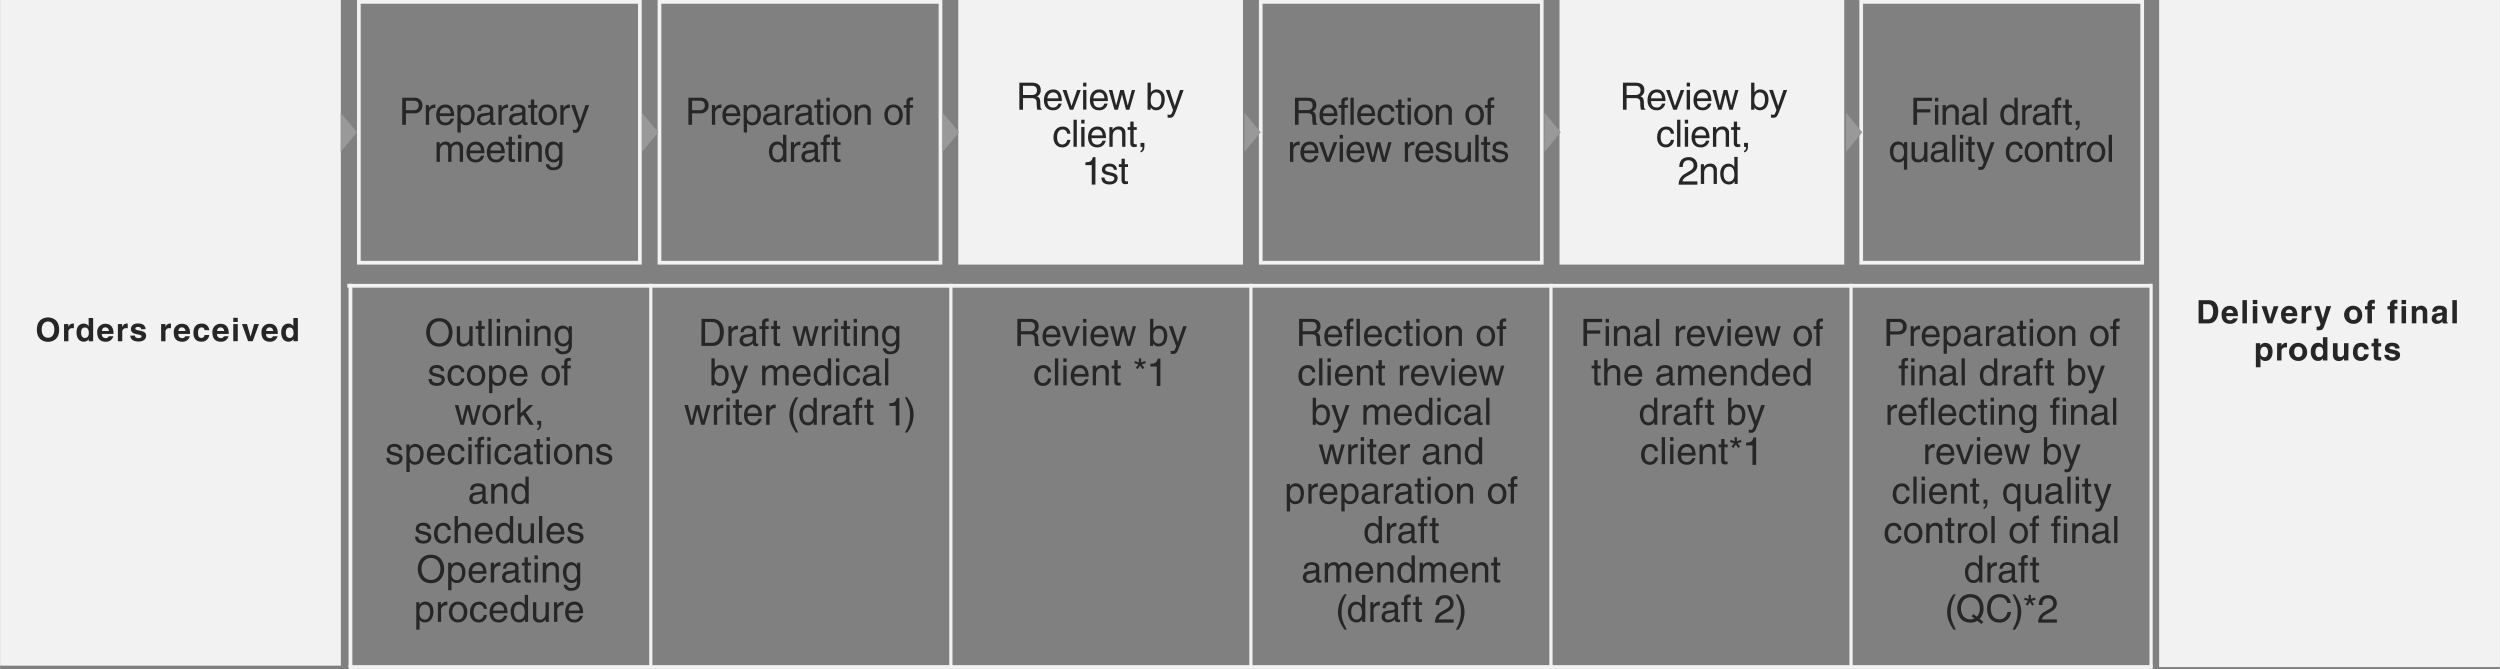
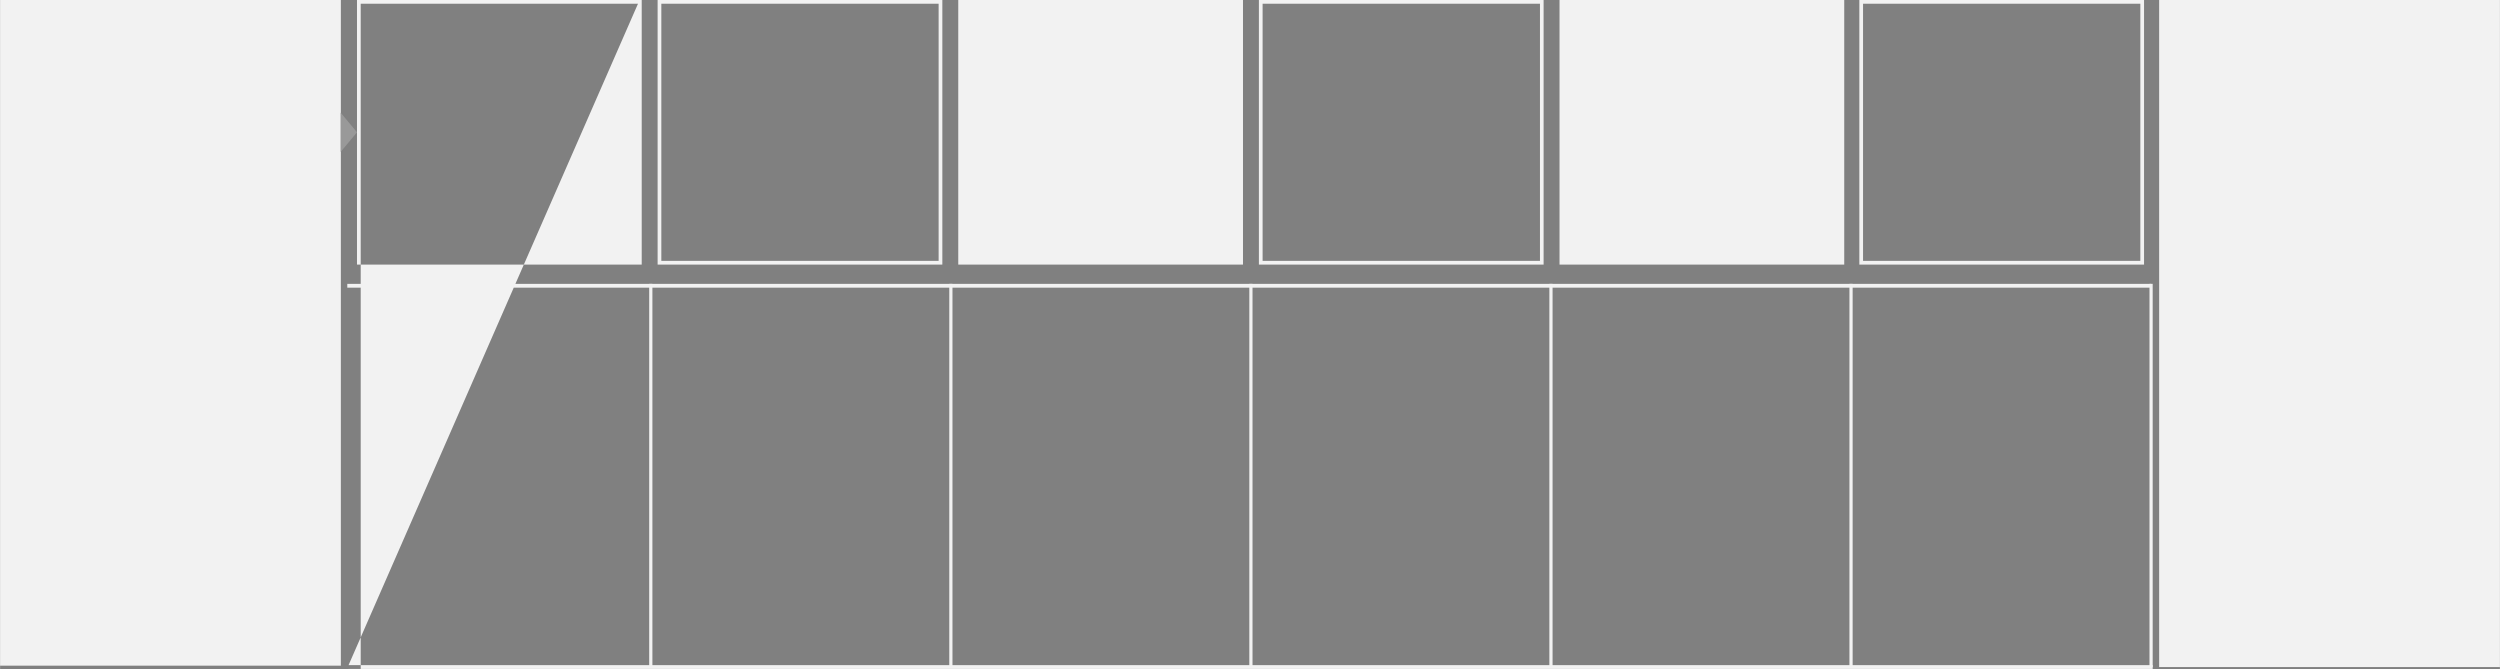
<svg xmlns="http://www.w3.org/2000/svg" width="1078" viewBox="0 0 1077.93 288.46">
  <rect x="0" y="0" width="1077.93" height="288.46" fill="#808080" stroke="none" />
  <defs>
    <style>.cls-1{fill:#f2f2f2}.cls-2{fill:#999}.cls-3{fill:#262626}</style>
  </defs>
  <g id="レイヤー_2" data-name="レイヤー 2">
    <g id="レイヤー_1-2" data-name="レイヤー 1">
      <g id="_31_medical_img_01" data-name="31_medical_img_01">
        <path class="cls-1" d="M279.9 122.39h1.38v165.24h-1.38zm129.39 0h1.38v165.24h-1.38zm129.38 0h1.38v165.24h-1.38zm129.38 0h1.38v165.24h-1.38zm258.77 0h1.38v165.24h-1.38zm-129.38 0h1.38v165.24h-1.38z" />
-         <path class="cls-1" d="M149.72 122.39h777.79v1.64H149.72zm.54 164.42h777.95v1.64H150.26zM275.07 1.6v110.89H155.5V1.6h119.57m1.6-1.6H153.9v114.09h122.77V0zM0 0h146.94v287.04H0zm404.7 1.6v110.89H285.13V1.6H404.7m1.6-1.6H283.53v114.09H406.3V0zm6.87 0h122.77v114.09H413.17zM664 1.6v110.89H544.4V1.6H664m1.6-1.6H542.8v114.09h122.77V0zm6.83 0H795.2v114.09H672.43zm250.45 1.6v110.89H803.31V1.6h119.57m1.6-1.6H801.71v114.09h122.77V0zm6.51 0h146.94v287.64H930.99z" />
-         <path class="cls-2" d="M283.8 57.04l-7.04-8.46v16.93l7.04-8.47zm129.7 0l-7.05-8.46v16.93l7.05-8.47zm130.08 0l-7.05-8.46v16.93l7.05-8.47zm129.38 0l-7.05-8.46v16.93l7.05-8.47zm130.04 0l-7.05-8.46v16.93l7.05-8.47z" />
-         <path class="cls-3" d="M175 53.8h-1.6V42.14h5.24a3.18 3.18 0 013.46 3.27 3.24 3.24 0 01-3.46 3.46H175zm0-6.27h3.14c1.41 0 2.37-.52 2.37-2.1s-1-2-2.31-2H175zm10 6.27h-1.43v-8.5h1.35v1.42a2.77 2.77 0 012.39-1.66 1.66 1.66 0 01.37 0v1.49h-.53a2.16 2.16 0 00-2.15 2.31zm10.68-2.67a3.62 3.62 0 01-1.51 2.32 3.66 3.66 0 01-2.31.58c-2.39 0-3.8-1.79-3.8-4.24 0-2.63 1.26-4.73 4.08-4.73 2.45 0 3.66 1.95 3.66 5h-6.22c0 1.76.83 2.78 2.48 2.78a2.15 2.15 0 002.19-1.67zm-1.36-2.25c-.08-1.32-.64-2.54-2.38-2.54a2.5 2.5 0 00-2.36 2.54zm2.88-3.58h1.35v1.21a2.87 2.87 0 012.54-1.45c2.26 0 3.54 1.85 3.54 4.24 0 2-.84 4.73-3.74 4.73a2.55 2.55 0 01-2.26-1.13v4.26h-1.43zm3.69 7.5c1.56 0 2.29-1.41 2.29-3.28 0-1.08-.11-3.18-2.32-3.18s-2.3 2.23-2.3 3.61c0 2.25 1.44 2.85 2.33 2.85zm5.11-4.91c.07-2 1.41-2.83 3.5-2.83.68 0 3.14.2 3.14 2.37v4.9a.43.43 0 00.48.5 3 3 0 00.47-.06v1a2.57 2.57 0 01-.78.16c-1.27 0-1.46-.64-1.51-1.31a3.82 3.82 0 01-3.02 1.38 2.44 2.44 0 01-2.66-2.45c0-.71.21-2.36 2.58-2.66l2.35-.29c.34 0 .74-.16.74-1s-.65-1.38-2-1.38a1.68 1.68 0 00-1.94 1.64zm5.22 1.57c-.23.18-.58.31-2.35.53-.7.1-1.81.31-1.81 1.38a1.34 1.34 0 001.54 1.48c1.32 0 2.62-.86 2.62-2zm5.12 4.34h-1.43v-8.5h1.35v1.42a2.77 2.77 0 012.39-1.66 1.66 1.66 0 01.37 0v1.49h-.53a2.16 2.16 0 00-2.18 2.27zm3.56-5.91c.06-2 1.41-2.83 3.5-2.83.68 0 3.14.2 3.14 2.37v4.9c0 .35.18.5.47.5a2.88 2.88 0 00.47-.06v1a2.44 2.44 0 01-.78.16c-1.26 0-1.45-.64-1.5-1.31a3.82 3.82 0 01-3.06 1.38 2.45 2.45 0 01-2.67-2.45c0-.71.22-2.36 2.59-2.66l2.34-.29c.34 0 .75-.16.75-1s-.65-1.38-2-1.38a1.7 1.7 0 00-1.95 1.64zm5.22 1.57c-.23.18-.59.31-2.35.53-.7.1-1.82.31-1.82 1.38a1.34 1.34 0 001.54 1.48c1.33 0 2.63-.86 2.63-2zm5.19-2.98V52c0 .67.57.67.86.67h.5v1.11c-.52.05-.92.12-1.07.12-1.41 0-1.72-.8-1.72-1.82v-5.6h-1.15V45.3h1.15v-2.37h1.43v2.37h1.36v1.18zm5.82-1.42c2.72 0 4 2.29 4 4.48s-1.23 4.48-4 4.48-3.95-2.29-3.95-4.48 1.23-4.48 3.95-4.48zm0 7.73c2.05 0 2.47-2.11 2.47-3.25s-.42-3.25-2.47-3.25-2.47 2.11-2.47 3.25.42 3.25 2.47 3.25zM243 53.8h-1.4v-8.5h1.34v1.42a2.77 2.77 0 012.39-1.66 1.66 1.66 0 01.37 0v1.49h-.53a2.16 2.16 0 00-2.17 2.31zm9.44-8.5H254c-1 2.78-2 5.55-3.05 8.33-1.35 3.44-1.49 3.64-3.33 3.64a3.47 3.47 0 01-.6-.11v-1.32a2.61 2.61 0 00.86.15c.75 0 .83-.22 1.51-2l-3.15-8.72h1.63l2.25 6.92zm-64.22 16h1.34v1.21a2.94 2.94 0 012.56-1.45 2.31 2.31 0 012.26 1.38 3.11 3.11 0 012.62-1.38 2.56 2.56 0 012.63 2.86v5.88h-1.43v-5.49c0-1.17-.35-2-1.57-2a2.16 2.16 0 00-2 2.28v5.21h-1.42v-5.88c0-.72-.28-1.58-1.34-1.58-.81 0-2.24.52-2.24 2.83v4.63h-1.42zm20.51 5.83a3.53 3.53 0 01-3.82 2.9c-2.39 0-3.8-1.79-3.8-4.24 0-2.63 1.26-4.73 4.08-4.73 2.45 0 3.66 1.95 3.66 5h-6.22c0 1.76.83 2.78 2.47 2.78a2.15 2.15 0 002.2-1.67zm-1.36-2.25c-.08-1.32-.64-2.54-2.38-2.54a2.5 2.5 0 00-2.36 2.54zm10.16 2.25a3.53 3.53 0 01-3.82 2.9c-2.4 0-3.81-1.79-3.81-4.24 0-2.63 1.27-4.73 4.08-4.73 2.46 0 3.66 1.95 3.66 5h-6.21c0 1.76.83 2.78 2.47 2.78a2.16 2.16 0 002.2-1.67zm-1.37-2.25c-.08-1.32-.63-2.54-2.37-2.54a2.5 2.5 0 00-2.36 2.54zm4.55-2.4V68c0 .67.57.67.87.67h.5v1.11c-.52 0-.93.12-1.07.12-1.41 0-1.72-.8-1.72-1.82v-5.6h-1.16V61.3h1.16v-2.37h1.42v2.37h1.37v1.18zm2.62-2.72v-1.62h1.43v1.62zm1.43 10h-1.43V61.3h1.43zm8.8.04h-1.43v-5.23c0-1.48-.42-2.23-1.82-2.23-.82 0-2.25.52-2.25 2.83v4.63h-1.43v-8.5H228v1.21a3.08 3.08 0 012.57-1.45 2.69 2.69 0 013 3zm8.92-.71c0 1.22 0 4.28-3.95 4.28a2.92 2.92 0 01-3.25-2.54h1.43a1.75 1.75 0 001.92 1.35c2.47 0 2.42-2 2.42-3v-.35a2.51 2.51 0 01-2.29 1.17c-2.89 0-3.74-2.7-3.74-4.73 0-2.39 1.28-4.24 3.55-4.24a2.9 2.9 0 012.56 1.5V61.3h1.35zm-3.69-.29c.91 0 2.33-.6 2.33-2.85 0-1.38-.23-3.61-2.29-3.61-2.22 0-2.33 2.1-2.33 3.18 0 1.87.73 3.28 2.29 3.28z" />
+         <path class="cls-1" d="M149.72 122.39h777.79v1.64H149.72zm.54 164.42h777.95v1.64H150.26zv110.89H155.5V1.6h119.57m1.6-1.6H153.9v114.09h122.77V0zM0 0h146.94v287.04H0zm404.7 1.6v110.89H285.13V1.6H404.7m1.6-1.6H283.53v114.09H406.3V0zm6.87 0h122.77v114.09H413.17zM664 1.6v110.89H544.4V1.6H664m1.6-1.6H542.8v114.09h122.77V0zm6.83 0H795.2v114.09H672.43zm250.45 1.6v110.89H803.31V1.6h119.57m1.6-1.6H801.71v114.09h122.77V0zm6.51 0h146.94v287.64H930.99z" />
        <path class="cls-2" d="M153.9 57.04l-7.04-8.46v16.93l7.04-8.47z" />
-         <path class="cls-3" d="M20.67 136.88c1.32 0 4.8.57 4.8 5.26s-3.48 5.26-4.8 5.26-4.8-.57-4.8-5.26 3.48-5.26 4.8-5.26zm0 8.76c1.13 0 2.71-.7 2.71-3.5s-1.58-3.5-2.71-3.5-2.71.7-2.71 3.5 1.58 3.5 2.71 3.5zm6.91-5.91h1.86V141a2.18 2.18 0 012-1.48h.37v2a3.26 3.26 0 00-.55 0 1.58 1.58 0 00-1.8 1.77v3.85h-1.88zm12.55 7.41h-1.9v-.94a2.35 2.35 0 01-2.15 1.13c-2.2 0-3.12-1.94-3.12-4 0-2.56 1.45-3.8 3.08-3.8a2.39 2.39 0 012.15 1.15v-3.56h1.94zm-3.59-1.41c1.24 0 1.73-1 1.73-2.13s-.33-2.38-1.67-2.38-1.67 1.1-1.67 2.27c0 .88.35 2.24 1.61 2.24zm12.29-.73a3.2 3.2 0 01-3.25 2.36c-2.09 0-3.69-1-3.69-4a3.44 3.44 0 013.55-3.74c1.46 0 3.47.69 3.47 4.07v.31h-5.07c.06.55.17 1.8 1.74 1.8a1.26 1.26 0 001.25-.8zm-1.92-2.27a1.5 1.5 0 00-1.5-1.56c-.92 0-1.4.59-1.51 1.56zm3.89-3h1.86V141c.41-.75.85-1.48 2-1.48h.38v2a3.44 3.44 0 00-.56 0 1.58 1.58 0 00-1.79 1.77v3.85H50.8zM60.84 142c-.08-.47-.25-1-1.31-1s-1.2.4-1.2.72c0 1.17 4.64.32 4.64 3 0 2.16-2.09 2.55-3.24 2.55-1.69 0-3.51-.58-3.57-2.56h2c0 .63.39 1.08 1.61 1.08 1 0 1.24-.48 1.24-.76 0-1.24-4.59-.31-4.59-3.07 0-1.09.68-2.48 3-2.48 1.45 0 3.17.36 3.32 2.45zm8.6-2.27h1.86V141a2.17 2.17 0 012-1.48h.38v2a3.44 3.44 0 00-.56 0 1.58 1.58 0 00-1.8 1.77v3.85h-1.88zM81.83 145a3.21 3.21 0 01-3.26 2.36c-2.08 0-3.68-1-3.68-4a3.44 3.44 0 013.55-3.74c1.45 0 3.47.69 3.47 4.07v.31h-5.07c0 .55.16 1.8 1.73 1.8a1.25 1.25 0 001.25-.8zm-1.92-2.27a1.5 1.5 0 00-1.5-1.56c-.92 0-1.41.59-1.52 1.56zm10.27 1.71a3.17 3.17 0 01-3.38 2.89c-2.79 0-3.43-2.13-3.43-3.68 0-2.4 1-4.11 3.55-4.11a3 3 0 013.27 2.84h-2a1.27 1.27 0 00-1.3-1.2c-1.22 0-1.54 1.23-1.54 2.15s0 2.4 1.5 2.4a1.35 1.35 0 001.32-1.29zm8.32.56a3.19 3.19 0 01-3.25 2.36c-2.08 0-3.68-1-3.68-4a3.43 3.43 0 013.54-3.74c1.46 0 3.48.69 3.48 4.07v.31h-5.07c0 .55.16 1.8 1.73 1.8a1.25 1.25 0 001.25-.8zm-1.91-2.27a1.5 1.5 0 00-1.5-1.56c-.92 0-1.41.59-1.52 1.56zm5.9-3.87h-1.94v-1.81h1.94zm0 .87v7.41h-1.94v-7.41zm6.45 7.41h-2l-2.65-7.41h2.17l1.53 5.46 1.57-5.46h2.07zm10.71-2.14a3.19 3.19 0 01-3.25 2.36c-2.08 0-3.68-1-3.68-4a3.43 3.43 0 013.54-3.74c1.46 0 3.48.69 3.48 4.07v.31h-5.07c0 .55.16 1.8 1.73 1.8a1.25 1.25 0 001.25-.8zm-1.92-2.27a1.49 1.49 0 00-1.5-1.56c-.91 0-1.4.59-1.51 1.56zm10.67 4.41h-1.9v-.94a2.35 2.35 0 01-2.15 1.13c-2.2 0-3.12-1.94-3.12-4 0-2.56 1.45-3.8 3.08-3.8a2.39 2.39 0 012.15 1.15v-3.56h1.94zm-3.59-1.41c1.24 0 1.73-1 1.73-2.13s-.33-2.38-1.67-2.38-1.66 1.1-1.66 2.27c0 .88.34 2.24 1.6 2.24zM298.38 53.8h-1.58V42.14h5.25a3.18 3.18 0 013.46 3.27 3.25 3.25 0 01-3.46 3.46h-3.67zm0-6.28h3.13c1.42 0 2.37-.51 2.37-2.09s-1-2-2.3-2h-3.2zm9.98 6.28h-1.42v-8.5h1.34v1.42a2.75 2.75 0 012.38-1.66 1.84 1.84 0 01.38 0v1.49h-.54a2.16 2.16 0 00-2.18 2.27zm10.73-2.67a3.53 3.53 0 01-3.82 2.9c-2.4 0-3.81-1.8-3.81-4.24 0-2.63 1.27-4.73 4.08-4.73 2.46 0 3.66 1.95 3.66 5H313c0 1.76.83 2.78 2.47 2.78a2.16 2.16 0 002.2-1.67zm-1.37-2.25c-.08-1.32-.63-2.54-2.37-2.54a2.5 2.5 0 00-2.35 2.54zm2.89-3.58H322v1.21a2.9 2.9 0 012.54-1.45c2.26 0 3.54 1.85 3.54 4.24 0 2-.84 4.73-3.73 4.73a2.58 2.58 0 01-2.27-1.13v4.26h-1.42zm3.68 7.5c1.56 0 2.29-1.41 2.29-3.28 0-1.08-.11-3.18-2.32-3.18S322 48.57 322 50c0 2.2 1.38 2.8 2.29 2.8zm5.15-4.91c.07-2 1.42-2.83 3.51-2.83.68 0 3.14.2 3.14 2.37v4.9c0 .35.18.5.47.5a2.88 2.88 0 00.47-.06v1a2.75 2.75 0 01-.78.16c-1.26 0-1.46-.65-1.51-1.31a3.82 3.82 0 01-3.06 1.38 2.45 2.45 0 01-2.68-2.42c0-.71.21-2.36 2.58-2.66l2.35-.29c.34 0 .75-.16.75-1s-.65-1.37-2-1.37a1.68 1.68 0 00-1.94 1.63zm5.22 1.57c-.22.18-.58.31-2.35.53-.69.1-1.81.31-1.81 1.38a1.34 1.34 0 001.5 1.48c1.33 0 2.62-.86 2.62-2zm5.08 4.34h-1.42v-8.5h1.34v1.42a2.77 2.77 0 012.39-1.66 1.84 1.84 0 01.38 0v1.49h-.54a2.16 2.16 0 00-2.18 2.27zm3.56-5.91c.07-2 1.41-2.83 3.5-2.83.68 0 3.15.2 3.15 2.37v4.9c0 .35.17.5.47.5a2.88 2.88 0 00.47-.06v1a2.91 2.91 0 01-.78.16c-1.27 0-1.46-.65-1.51-1.31a3.82 3.82 0 01-3.06 1.38 2.45 2.45 0 01-2.66-2.45c0-.71.21-2.36 2.58-2.66l2.35-.29c.34 0 .74-.16.74-1s-.65-1.37-2-1.37a1.68 1.68 0 00-1.94 1.63zm5.22 1.57c-.23.18-.58.31-2.35.53-.69.1-1.81.31-1.81 1.38a1.34 1.34 0 001.54 1.48c1.32 0 2.62-.86 2.62-2zm5.19-2.98V52c0 .67.57.67.86.67h.51v1.11c-.52.05-.93.12-1.08.12-1.41 0-1.71-.8-1.71-1.82v-5.6h-1.16V45.3h1.16v-2.37h1.42v2.37h1.37v1.18zm2.62-2.72v-1.62h1.42v1.62zm1.42 10h-1.42V45.3h1.42zm5.41-8.7c2.72 0 3.95 2.29 3.95 4.48S365.88 54 363.16 54s-4-2.29-4-4.48 1.28-4.46 4-4.46zm0 7.73c2 0 2.47-2.11 2.47-3.25s-.42-3.25-2.47-3.25-2.47 2.11-2.47 3.25.42 3.25 2.47 3.25zm12.3 1.01H374v-5.23c0-1.48-.42-2.23-1.83-2.23-.81 0-2.25.52-2.25 2.83v4.63h-1.42v-8.5h1.34v1.21a3.05 3.05 0 012.57-1.45 2.69 2.69 0 013 3zm9.79-8.74c2.72 0 4 2.29 4 4.48S388 54 385.25 54s-3.95-2.29-3.95-4.48 1.24-4.46 3.95-4.46zm0 7.73c2.06 0 2.48-2.11 2.48-3.25s-.42-3.25-2.48-3.25-2.47 2.11-2.47 3.25.43 3.25 2.47 3.25zm7-6.31v7.32h-1.42v-7.32h-1.17V45.3h1.17v-1.46c0-1.29.81-1.87 2.2-1.87h.65v1.28h-.58c-.62 0-.85.31-.85 1v1.05h1.43v1.18zM339.07 69.8h-1.34v-1.18a2.55 2.55 0 01-2.46 1.38c-2.9 0-3.74-2.7-3.74-4.73 0-2.39 1.28-4.24 3.55-4.24a2.86 2.86 0 012.53 1.45v-4.34h1.42zm-3.77-1c.91 0 2.33-.6 2.33-2.85 0-1.38-.23-3.61-2.3-3.61s-2.33 2.1-2.33 3.18c0 1.87.74 3.28 2.3 3.28zm7.1 1H341v-8.5h1.34v1.42a2.76 2.76 0 012.38-1.66 1.84 1.84 0 01.38 0v1.49h-.54a2.15 2.15 0 00-2.17 2.27zm3.6-5.91c.07-2 1.42-2.83 3.51-2.83.68 0 3.14.2 3.14 2.37v4.9c0 .35.18.5.47.5a2.88 2.88 0 00.47-.06v1a2.75 2.75 0 01-.78.16c-1.26 0-1.46-.65-1.51-1.31a3.82 3.82 0 01-3.11 1.38 2.45 2.45 0 01-2.66-2.45c0-.71.21-2.36 2.58-2.66l2.35-.29c.34 0 .75-.16.75-1s-.65-1.37-2-1.37a1.68 1.68 0 00-1.94 1.63zm5.22 1.57c-.22.18-.58.31-2.35.53-.69.1-1.81.31-1.81 1.38a1.34 1.34 0 001.54 1.48c1.33 0 2.62-.86 2.62-2zm5.16-2.98v7.32H355v-7.32h-1.17V61.3H355v-1.46c0-1.29.81-1.87 2.21-1.87h.65v1.28h-.59c-.61 0-.84.31-.84 1v1.05h1.43v1.18zm4.67 0V68c0 .67.57.67.86.67h.5v1.11c-.52 0-.92.12-1.07.12-1.41 0-1.72-.8-1.72-1.82v-5.6h-1.15V61.3h1.15v-2.37h1.43v2.37h1.36v1.18zm80.04-15.17h-1.58V35.65h5.39c1.92 0 3.83.66 3.83 3.13a2.87 2.87 0 01-1.62 2.8c.67.27 1.33.57 1.39 2.19l.1 2.11c0 .65.1.89.58 1.17v.26h-1.93a14.23 14.23 0 01-.28-2.93c0-1-.19-2.07-2.07-2.07h-3.81zm0-6.34h3.65c1.15 0 2.37-.3 2.37-2S445.8 37 445 37h-3.93zm16.64 3.67a3.54 3.54 0 01-3.83 2.9c-2.39 0-3.8-1.8-3.8-4.24 0-2.63 1.27-4.73 4.08-4.73 2.46 0 3.66 2 3.66 5h-6.21c0 1.77.83 2.79 2.47 2.79a2.17 2.17 0 002.2-1.67zm-1.37-2.25c-.08-1.32-.63-2.54-2.37-2.54a2.5 2.5 0 00-2.36 2.54zm8.05-3.58H466l-3.23 8.5h-1.52l-3.1-8.5h1.65l2.2 6.92zm2.59-1.54v-1.63h1.42v1.63zm1.42 10H467v-8.5h1.42zm9.14-2.63a3.53 3.53 0 01-3.82 2.9c-2.39 0-3.8-1.8-3.8-4.24 0-2.63 1.26-4.73 4.08-4.73 2.45 0 3.66 2 3.66 5h-6.22c0 1.77.83 2.79 2.48 2.79a2.15 2.15 0 002.19-1.67zm-1.36-2.25c-.08-1.32-.64-2.54-2.38-2.54a2.5 2.5 0 00-2.36 2.54zm5.8 4.92h-1.47l-2.46-8.5h1.56l1.63 6.68 1.74-6.68h1.59l1.65 6.68 1.76-6.68h1.43l-2.47 8.5h-1.48l-1.72-6.59zm12.79 0V35.64h1.42v4.25a2.88 2.88 0 012.45-1.32c2.26 0 3.55 1.85 3.55 4.24 0 2-.85 4.73-3.74 4.73a2.53 2.53 0 01-2.34-1.29v1.06zm3.65-7.46c-2.06 0-2.29 2.23-2.29 3.61 0 2.25 1.41 2.85 2.32 2.85 1.57 0 2.3-1.41 2.3-3.27 0-1.04-.12-3.19-2.33-3.19zm10.33-1.04h1.57c-1 2.78-2 5.55-3 8.33-1.34 3.44-1.49 3.64-3.32 3.64a3.16 3.16 0 01-.6-.11v-1.32a2.61 2.61 0 00.86.14c.74 0 .82-.21 1.5-2l-3.14-8.72h1.62l2.25 6.92zm-48.64 18.86a1.89 1.89 0 00-2-1.82c-1.77 0-2.34 1.69-2.34 3.2s.36 3.26 2.32 3.26a2.15 2.15 0 002-2h1.38a3.34 3.34 0 01-3.46 3.24c-2.38 0-3.8-1.8-3.8-4.25 0-2.63 1.27-4.72 4.08-4.72a3.06 3.06 0 013.18 3.1zm4.15 5.64h-1.42V51.64h1.42zm1.91-10.04v-1.63h1.43v1.63zm1.43 10h-1.43v-8.5h1.43zm9.13-2.63a3.53 3.53 0 01-3.82 2.9c-2.39 0-3.8-1.8-3.8-4.24 0-2.63 1.26-4.73 4.08-4.73 2.45 0 3.66 2 3.66 5h-6.22c0 1.77.83 2.79 2.48 2.79a2.15 2.15 0 002.19-1.67zm-1.36-2.25c-.08-1.32-.64-2.54-2.38-2.54a2.5 2.5 0 00-2.36 2.54zm9.87 4.92h-1.43v-5.23c0-1.48-.42-2.23-1.83-2.23-.81 0-2.25.52-2.25 2.83v4.63h-1.42v-8.5h1.34V56a3.05 3.05 0 012.57-1.45 2.69 2.69 0 013 3zm3.52-7.31v5.53c0 .67.57.67.86.67h.5v1.1c-.52.05-.92.12-1.07.12-1.41 0-1.72-.8-1.72-1.82V56h-1.15v-1.19h1.15v-2.37h1.43v2.37h1.36V56zm2.97 5.59h1.68v1.59c0 2.2-1.36 2.46-1.68 2.51V65c.68-.07.86-.88.86-1.64h-.86zm-19.45 18h-1.58V71.2H468V70c1.92-.13 2.71-.31 3.18-2.25h1.16zm7.92-6.36c0-.54-.21-1.43-2-1.43-.44 0-1.69.15-1.69 1.2 0 .7.44.86 1.54 1.14l1.43.36c1.77.43 2.38 1.08 2.38 2.24 0 1.75-1.44 2.8-3.35 2.8-3.36 0-3.6-1.94-3.65-3h1.38c.05.67.24 1.74 2.25 1.74 1 0 1.95-.4 1.95-1.35 0-.68-.47-.9-1.69-1.21l-1.65-.41c-1.19-.29-2-.89-2-2.06 0-1.87 1.55-2.71 3.22-2.71 3 0 3.24 2.24 3.24 2.66zM485 72v5.53c0 .67.57.67.86.67h.5v1.1c-.52 0-.92.12-1.07.12-1.41 0-1.72-.8-1.72-1.82V72h-1.15v-1.19h1.15v-2.37H485v2.37h1.36V72zm74.93-18.2h-1.58V42.14h5.39c1.92 0 3.83.66 3.83 3.13a2.88 2.88 0 01-1.62 2.8c.66.28 1.33.57 1.39 2.19l.1 2.11c0 .65.09.89.58 1.17v.26h-1.93a14.2 14.2 0 01-.28-2.92c0-1-.2-2.08-2.07-2.08h-3.81zm0-6.34h3.65c1.15 0 2.37-.3 2.37-2s-1.32-2-2.1-2h-3.92zm16.63 3.67a3.53 3.53 0 01-3.82 2.9c-2.39 0-3.8-1.79-3.8-4.24 0-2.63 1.26-4.73 4.08-4.73 2.45 0 3.66 1.95 3.66 5h-6.22c0 1.76.83 2.78 2.48 2.78a2.15 2.15 0 002.19-1.67zm-1.36-2.25c-.08-1.32-.64-2.54-2.38-2.54a2.5 2.5 0 00-2.36 2.54zm4.56-2.4v7.32h-1.42v-7.32h-1.17V45.3h1.17v-1.46c0-1.29.81-1.87 2.2-1.87h.65v1.28h-.58c-.62 0-.85.31-.85 1v1.05h1.43v1.18zm3.95 7.32h-1.43V42.14h1.43zm9.14-2.67A3.53 3.53 0 01589 54c-2.4 0-3.81-1.79-3.81-4.24 0-2.63 1.27-4.73 4.08-4.73 2.46 0 3.66 1.95 3.66 5h-6.21c0 1.76.83 2.78 2.47 2.78a2.16 2.16 0 002.2-1.67zm-1.37-2.25c-.08-1.32-.63-2.54-2.37-2.54a2.5 2.5 0 00-2.36 2.54zm8.34-.72a1.89 1.89 0 00-2-1.82c-1.77 0-2.34 1.69-2.34 3.2s.36 3.26 2.32 3.26a2.15 2.15 0 002-2h1.38a3.34 3.34 0 01-3.43 3.2c-2.39 0-3.8-1.8-3.8-4.25 0-2.62 1.26-4.72 4.07-4.72a3.05 3.05 0 013.18 3.1zm4.48-1.68V52c0 .67.57.67.86.67h.51v1.11c-.52.05-.93.12-1.08.12-1.41 0-1.72-.8-1.72-1.82v-5.6h-1.15V45.3h1.15v-2.37h1.43v2.37h1.37v1.18zm2.62-2.72v-1.62h1.42v1.62zm1.42 10h-1.42V45.3h1.42zm5.41-8.7c2.71 0 4 2.29 4 4.48s-1.24 4.48-4 4.48-4-2.29-4-4.48 1.25-4.48 4-4.48zm0 7.73c2 0 2.47-2.11 2.47-3.25s-.42-3.25-2.47-3.25-2.48 2.11-2.48 3.25.43 3.25 2.48 3.25zM626 53.8h-1.42v-5.23c0-1.48-.43-2.23-1.83-2.23-.81 0-2.25.52-2.25 2.83v4.63h-1.42v-8.5h1.34v1.21a3.09 3.09 0 012.58-1.45 2.68 2.68 0 013 3zm9.84-8.74c2.72 0 4 2.29 4 4.48s-1.24 4.48-4 4.48-4-2.29-4-4.48 1.29-4.48 4-4.48zm0 7.73c2.06 0 2.48-2.11 2.48-3.25s-.42-3.25-2.48-3.25-2.47 2.11-2.47 3.25.42 3.25 2.47 3.25zm7-6.31v7.32h-1.42v-7.32h-1.17V45.3h1.17v-1.46c0-1.29.81-1.87 2.2-1.87h.65v1.28h-.58c-.62 0-.85.31-.85 1v1.05h1.43v1.18zM557.63 69.8h-1.42v-8.5h1.34v1.42a2.75 2.75 0 012.45-1.66 1.84 1.84 0 01.38 0v1.49h-.54a2.16 2.16 0 00-2.18 2.27zm10.73-2.67a3.53 3.53 0 01-3.82 2.9c-2.4 0-3.81-1.79-3.81-4.24 0-2.63 1.27-4.73 4.08-4.73 2.46 0 3.66 1.95 3.66 5h-6.21c0 1.76.83 2.78 2.47 2.78a2.16 2.16 0 002.2-1.67zM567 64.88c-.08-1.32-.63-2.54-2.37-2.54a2.5 2.5 0 00-2.36 2.54zm8.05-3.58h1.55l-3.23 8.5h-1.52l-3.1-8.5h1.66l2.2 6.92zm2.58-1.54v-1.62h1.43v1.62zm1.43 10h-1.43V61.3h1.43zm9.13-2.63a3.58 3.58 0 01-1.51 2.32 3.66 3.66 0 01-2.31.58c-2.39 0-3.8-1.79-3.8-4.24 0-2.63 1.26-4.73 4.08-4.73 2.45 0 3.66 1.95 3.66 5h-6.22c0 1.76.83 2.78 2.48 2.78a2.15 2.15 0 002.19-1.67zm-1.36-2.25c-.08-1.32-.64-2.54-2.38-2.54a2.5 2.5 0 00-2.36 2.54zm5.84 4.92h-1.47l-2.45-8.5h1.55l1.63 6.7 1.64-6.68h1.59l1.69 6.68 1.72-6.68H600l-2.47 8.5h-1.48l-1.72-6.58zm14.48 0h-1.42v-8.5h1.34v1.42a2.77 2.77 0 012.39-1.66 1.66 1.66 0 01.37 0v1.49h-.53a2.16 2.16 0 00-2.18 2.27zm10.73-2.67a3.54 3.54 0 01-3.83 2.9c-2.39 0-3.8-1.79-3.8-4.24 0-2.63 1.27-4.73 4.08-4.73 2.46 0 3.66 1.95 3.66 5h-6.21c0 1.76.83 2.78 2.47 2.78a2.16 2.16 0 002.2-1.67zm-1.37-2.25c-.08-1.32-.63-2.54-2.37-2.54a2.5 2.5 0 00-2.36 2.54zm7.78-1.16c0-.53-.21-1.43-2-1.43-.44 0-1.69.15-1.69 1.2 0 .7.44.86 1.54 1.14l1.43.36c1.76.44 2.38 1.09 2.38 2.24 0 1.75-1.44 2.8-3.36 2.8-3.35 0-3.6-1.94-3.65-3h1.38c.05.66.25 1.73 2.26 1.73 1 0 1.94-.4 1.94-1.34 0-.69-.47-.91-1.68-1.22l-1.66-.41c-1.18-.29-2-.89-2-2.06 0-1.87 1.54-2.71 3.21-2.71 3 0 3.24 2.24 3.24 2.66zm8.56 6.08v-1.24a2.79 2.79 0 01-2.69 1.5 2.5 2.5 0 01-2.76-2.62V61.3h1.43v5.63c0 1.4.71 1.87 1.64 1.87 1.8 0 2.34-1.59 2.34-2.82V61.3h1.42v8.5zm4.68 0h-1.43V58.14h1.43zm3.65-7.32V68c0 .67.57.67.86.67h.5v1.11c-.52 0-.92.12-1.07.12-1.41 0-1.72-.8-1.72-1.82v-5.6h-1.15V61.3h1.15v-2.37h1.43v2.37h1.36v1.18zm7.44 1.24c0-.53-.21-1.43-2-1.43-.44 0-1.69.15-1.69 1.2 0 .7.44.86 1.54 1.14l1.43.36c1.77.44 2.38 1.09 2.38 2.24 0 1.75-1.44 2.8-3.35 2.8-3.36 0-3.61-1.94-3.65-3h1.38c.05.66.24 1.73 2.25 1.73 1 0 2-.4 2-1.34 0-.69-.47-.91-1.69-1.22l-1.65-.41c-1.19-.29-2-.89-2-2.06 0-1.87 1.55-2.71 3.22-2.71 3 0 3.24 2.24 3.24 2.66zm52.73-16.41h-1.57V35.65h5.39c1.91 0 3.83.66 3.83 3.13a2.88 2.88 0 01-1.62 2.8c.66.27 1.33.57 1.39 2.19l.1 2.11c0 .65.09.89.58 1.17v.26h-1.93a14.23 14.23 0 01-.28-2.93c0-1-.2-2.07-2.07-2.07h-3.82zm0-6.34H705c1.15 0 2.37-.3 2.37-2S706.06 37 705.28 37h-3.93zM718 44.64a3.53 3.53 0 01-3.82 2.9c-2.39 0-3.8-1.8-3.8-4.24 0-2.63 1.26-4.73 4.08-4.73 2.45 0 3.66 2 3.66 5h-6.22c0 1.77.83 2.79 2.48 2.79a2.15 2.15 0 002.19-1.67zm-1.36-2.25c-.08-1.32-.64-2.54-2.38-2.54a2.5 2.5 0 00-2.36 2.54zm8.04-3.58h1.56l-3.24 8.5h-1.53l-3.1-8.5H720l2.21 6.92zm2.58-1.54v-1.63h1.43v1.63zm1.43 10h-1.43v-8.5h1.43zm9.14-2.63a3.53 3.53 0 01-3.82 2.9c-2.4 0-3.81-1.8-3.81-4.24 0-2.63 1.27-4.73 4.08-4.73 2.46 0 3.66 2 3.66 5h-6.21c0 1.77.83 2.79 2.47 2.79a2.17 2.17 0 002.2-1.67zm-1.37-2.25c-.08-1.32-.63-2.54-2.37-2.54a2.5 2.5 0 00-2.36 2.54zm5.85 4.92h-1.48l-2.45-8.5h1.56l1.62 6.68 1.64-6.68h1.6l1.65 6.68 1.72-6.68h1.43l-2.46 8.5h-1.48L744 40.72zm12.74 0V35.64h1.43v4.25a2.91 2.91 0 012.52-1.32c2.26 0 3.54 1.85 3.54 4.24 0 2-.84 4.73-3.74 4.73a2.54 2.54 0 01-2.34-1.29v1.06zm3.66-7.46c-2.07 0-2.3 2.23-2.3 3.61 0 2.25 1.42 2.85 2.33 2.85 1.56 0 2.29-1.41 2.29-3.27-.03-1.04-.11-3.19-2.32-3.19zM769 38.81h1.58c-1 2.78-2 5.55-3.05 8.33-1.35 3.44-1.5 3.64-3.33 3.64a3.47 3.47 0 01-.6-.11v-1.32a2.66 2.66 0 00.86.14c.75 0 .83-.21 1.51-2l-3.15-8.72h1.62l2.26 6.92zm-48.6 18.86a1.9 1.9 0 00-2-1.82c-1.77 0-2.34 1.69-2.34 3.2s.36 3.26 2.33 3.26a2.16 2.16 0 002-2h1.38a3.36 3.36 0 01-3.46 3.24c-2.39 0-3.8-1.8-3.8-4.25 0-2.63 1.27-4.72 4.07-4.72a3.07 3.07 0 013.19 3.1zm4.15 5.64h-1.43V51.64h1.43zm1.91-10.04v-1.63h1.42v1.63zm1.42 10h-1.42v-8.5h1.42zm9.12-2.63a3.53 3.53 0 01-3.82 2.9c-2.4 0-3.81-1.8-3.81-4.24 0-2.63 1.27-4.73 4.08-4.73 2.46 0 3.66 2 3.66 5h-6.21c0 1.77.83 2.79 2.47 2.79a2.17 2.17 0 002.2-1.67zm-1.37-2.25c-.08-1.32-.63-2.54-2.37-2.54a2.5 2.5 0 00-2.36 2.54zm9.89 4.92h-1.43v-5.23c0-1.48-.42-2.23-1.82-2.23-.82 0-2.25.52-2.25 2.83v4.63h-1.43v-8.5h1.35V56a3.09 3.09 0 012.58-1.45 2.68 2.68 0 013 3zM749 56v5.53c0 .67.57.67.87.67h.5v1.1c-.52.05-.93.12-1.07.12-1.41 0-1.72-.8-1.72-1.82V56h-1.16v-1.19h1.16v-2.37H749v2.37h1.37V56zm3 5.59h1.69v1.59c0 2.2-1.36 2.46-1.69 2.51V65c.68-.07.86-.88.86-1.64H752zM724.08 72c0-3.85 2.8-4.24 4.07-4.24a3.45 3.45 0 013.69 3.53c0 2.12-1.39 3-3.16 4l-1.22.67c-1.61.89-2 1.82-2 2.27h6.41v1.4h-8.07a5.13 5.13 0 012.77-4.69l1.53-.94c1.26-.72 2.16-1.21 2.16-2.76a2.11 2.11 0 00-2.33-2.13c-2.22 0-2.32 2.08-2.38 2.91zm16.22 7.31h-1.43v-5.23c0-1.48-.42-2.23-1.83-2.23-.81 0-2.25.52-2.25 2.83v4.63h-1.42v-8.5h1.34V72a3.07 3.07 0 012.57-1.45 2.69 2.69 0 013 3zm8.96 0h-1.35v-1.18a2.56 2.56 0 01-2.42 1.41c-2.9 0-3.75-2.7-3.75-4.73 0-2.39 1.29-4.24 3.55-4.24A2.87 2.87 0 01747.8 72v-4.36h1.43zm-3.77-1c.91 0 2.32-.6 2.32-2.85 0-1.38-.22-3.61-2.29-3.61S743.19 74 743.19 75c0 1.9.74 3.31 2.3 3.31zM826.6 53.8H825V42.13h8.07v1.4h-6.47v3.58h5.72v1.39h-5.72zm7.72-10.04v-1.62h1.43v1.62zm1.43 10h-1.43V45.3h1.43zm8.8.04h-1.43v-5.23c0-1.48-.42-2.23-1.82-2.23-.82 0-2.25.52-2.25 2.83v4.63h-1.43v-8.5H839v1.21a3.09 3.09 0 012.58-1.45 2.68 2.68 0 013 3zm1.81-5.91c.07-2 1.41-2.83 3.5-2.83.68 0 3.15.2 3.15 2.37v4.9c0 .35.17.5.47.5a2.88 2.88 0 00.47-.06v1a2.91 2.91 0 01-.78.16c-1.27 0-1.46-.65-1.51-1.31A3.82 3.82 0 01848.6 54a2.44 2.44 0 01-2.66-2.45c0-.71.21-2.36 2.58-2.66l2.35-.29c.34 0 .74-.16.74-1s-.65-1.37-2-1.37a1.68 1.68 0 00-1.94 1.63zm5.22 1.57c-.23.18-.58.31-2.35.53-.69.1-1.81.31-1.81 1.38a1.34 1.34 0 001.58 1.48c1.32 0 2.62-.86 2.62-2zm5.03 4.34h-1.42V42.14h1.42zm13.39 0h-1.35v-1.18a2.56 2.56 0 01-2.41 1.38c-2.9 0-3.74-2.7-3.74-4.73 0-2.39 1.28-4.24 3.54-4.24a2.87 2.87 0 012.54 1.45v-4.34H870zm-3.77-1c.91 0 2.33-.6 2.33-2.85 0-1.38-.23-3.61-2.3-3.61s-2.26 2.1-2.26 3.18c0 1.87.71 3.28 2.27 3.28zm7.13 1h-1.42v-8.5h1.34v1.42a2.77 2.77 0 012.39-1.66 1.84 1.84 0 01.38 0v1.49h-.54a2.16 2.16 0 00-2.18 2.27zm3.56-5.91c.07-2 1.41-2.83 3.5-2.83.68 0 3.15.2 3.15 2.37v4.9c0 .35.17.5.47.5a3 3 0 00.47-.06v1a2.91 2.91 0 01-.78.16c-1.27 0-1.46-.65-1.51-1.31a3.82 3.82 0 01-3.06 1.38 2.44 2.44 0 01-2.66-2.45c0-.71.21-2.36 2.58-2.66l2.35-.29c.34 0 .74-.16.74-1s-.65-1.37-2-1.37a1.68 1.68 0 00-1.94 1.63zm5.22 1.57c-.23.18-.58.31-2.35.53-.7.1-1.81.31-1.81 1.38a1.34 1.34 0 001.54 1.48c1.32 0 2.62-.86 2.62-2zm5.21-2.98v7.32h-1.43v-7.32h-1.17V45.3h1.17v-1.46c0-1.29.81-1.87 2.21-1.87h.65v1.28h-.59c-.62 0-.84.31-.84 1v1.05h1.43v1.18zm4.65 0V52c0 .67.56.67.86.67h.5v1.11c-.52.05-.93.12-1.07.12-1.41 0-1.72-.8-1.72-1.82v-5.6h-1.15V45.3h1.15v-2.37H892v2.37h1.36v1.18zm3 5.6h1.69v1.59c0 2.2-1.36 2.46-1.69 2.51v-.74c.68-.07.86-.88.86-1.64H895zm-72.65 21.08h-1.42V68.9a2.55 2.55 0 01-2.3 1.1c-2.89 0-3.74-2.7-3.74-4.73 0-2.39 1.29-4.24 3.55-4.24a2.86 2.86 0 012.56 1.48V61.3h1.34zm-3.65-10.82c-2.21 0-2.33 2.1-2.33 3.18 0 1.87.73 3.28 2.3 3.28.91 0 2.32-.6 2.32-2.85.01-1.38-.23-3.61-2.29-3.61zm11 7.46v-1.24A2.8 2.8 0 01827 70a2.5 2.5 0 01-2.76-2.62V61.3h1.42v5.63c0 1.4.72 1.87 1.64 1.87 1.81 0 2.34-1.59 2.34-2.82V61.3h1.43v8.5zm3.21-5.91c.07-2 1.42-2.83 3.5-2.83.68 0 3.15.2 3.15 2.37v4.9c0 .35.18.5.47.5a2.88 2.88 0 00.47-.06v1a2.91 2.91 0 01-.78.16c-1.27 0-1.46-.65-1.51-1.31a3.82 3.82 0 01-3.06 1.38 2.45 2.45 0 01-2.66-2.45c0-.71.21-2.36 2.58-2.66l2.35-.29c.34 0 .74-.16.74-1s-.65-1.37-2-1.37a1.68 1.68 0 00-1.94 1.63zm5.22 1.57c-.23.18-.58.31-2.35.53-.69.1-1.81.31-1.81 1.38a1.34 1.34 0 001.54 1.48c1.32 0 2.62-.86 2.62-2zm5.04 4.34h-1.43V58.14h1.43zm1.9-10.04v-1.62h1.43v1.62zm1.43 10h-1.43V61.3h1.43zm3.65-7.28V68c0 .67.57.67.86.67h.5v1.11c-.52 0-.92.12-1.07.12-1.41 0-1.72-.8-1.72-1.82v-5.6h-1.15V61.3h1.15v-2.37h1.43v2.37h1.36v1.18zm8.23-1.18H860c-1 2.78-2 5.55-3.05 8.33-1.35 3.44-1.49 3.64-3.33 3.64a3.47 3.47 0 01-.6-.11v-1.32a2.66 2.66 0 00.86.14c.75 0 .83-.21 1.51-2l-3.15-8.72h1.63l2.25 6.92zm12.35 2.86a1.89 1.89 0 00-2-1.82c-1.77 0-2.34 1.69-2.34 3.2s.36 3.26 2.32 3.26a2.15 2.15 0 002-2h1.38a3.34 3.34 0 01-3.43 3.2c-2.39 0-3.8-1.8-3.8-4.25 0-2.63 1.26-4.72 4.07-4.72a3.05 3.05 0 013.18 3.1zm6.17-3.1c2.72 0 4 2.29 4 4.48s-1.23 4.48-4 4.48-3.9-2.29-3.9-4.48 1.18-4.48 3.9-4.48zm0 7.73c2.05 0 2.47-2.11 2.47-3.25s-.42-3.25-2.47-3.25-2.47 2.11-2.47 3.25.42 3.25 2.47 3.25zm12.3 1.01h-1.43v-5.23c0-1.48-.42-2.23-1.82-2.23-.82 0-2.25.52-2.25 2.83v4.63h-1.43v-8.5h1.35v1.21a3.08 3.08 0 012.57-1.45 2.69 2.69 0 013 3zm3.52-7.32V68c0 .67.57.67.86.67h.51v1.11c-.52 0-.93.12-1.08.12-1.41 0-1.72-.8-1.72-1.82v-5.6h-1.15V61.3h1.15v-2.37h1.43v2.37h1.37v1.18zm4.09 7.32h-1.42v-8.5h1.34v1.42a2.77 2.77 0 012.39-1.66 1.66 1.66 0 01.37 0v1.49H899a2.16 2.16 0 00-2.18 2.27zm7.01-8.74c2.71 0 3.95 2.29 3.95 4.48S906.53 70 903.82 70s-4-2.29-4-4.48 1.28-4.46 4-4.46zm0 7.73c2 0 2.47-2.11 2.47-3.25s-.42-3.25-2.47-3.25-2.48 2.11-2.48 3.25.43 3.25 2.48 3.25zm6.84 1.01h-1.43V58.14h1.43zM948 129.44h4.41c3.37 0 4.06 2.87 4.06 4.76 0 2.15-.85 5.24-4.14 5.24H948zm2 8.27h2c1.7 0 2.27-1.71 2.27-3.36 0-2.95-1.41-3.18-2.3-3.18h-2zm14.86-.45a3.21 3.21 0 01-3.25 2.37c-2.08 0-3.68-1-3.68-4a3.43 3.43 0 013.54-3.74c1.46 0 3.48.7 3.48 4.08v.35h-5.08c.06.55.17 1.8 1.74 1.8a1.25 1.25 0 001.25-.81zm-1.92-2.26a1.49 1.49 0 00-1.5-1.56c-.91 0-1.4.58-1.51 1.56zm5.9 4.43h-1.94v-10h1.94zm4.47-8.28h-1.94v-1.81h1.94zm0 .88v7.4h-1.94V132zm6.46 7.4h-2l-2.66-7.4h2.17l1.53 5.46 1.58-5.46h2.07zm10.71-2.17a3.21 3.21 0 01-3.25 2.37c-2.09 0-3.68-1-3.68-4a3.43 3.43 0 013.54-3.74c1.46 0 3.47.7 3.47 4.08v.35h-5.07c.06.55.17 1.8 1.74 1.8a1.25 1.25 0 001.25-.81zm-1.92-2.26a1.49 1.49 0 00-1.5-1.56c-.91 0-1.4.58-1.51 1.56zm3.89-3h1.86v1.29a2.16 2.16 0 012-1.48 2.31 2.31 0 01.37 0v2a3.26 3.26 0 00-.55 0 1.57 1.57 0 00-1.8 1.76v3.85h-1.94zm10.19 7.31c-.91 2.74-1.16 3.1-2.86 3.1h-.88v-1.56a1.74 1.74 0 00.38 0c.71 0 1.1-.09 1.28-1.11l-2.73-7.74h2.17l1.59 5.46 1.52-5.46h2.06zm12.12.32a3.9 3.9 0 113.78-3.9 3.6 3.6 0 01-3.78 3.9zm0-6.15c-1.51 0-1.78 1.31-1.78 2.25s.27 2.25 1.78 2.25 1.78-1.3 1.78-2.25-.28-2.25-1.78-2.25zm8 5.95h-1.94v-6h-1.07V132h1.07v-.6c0-1.54.83-2.12 2.17-2.12a9.5 9.5 0 011 0v1.57h-.54c-.67 0-.69.21-.69.83v.32h1.24v1.39h-1.27zm9.71 0h-1.94v-6h-1.08V132h1.08v-.6a1.88 1.88 0 012.16-2.12 9.37 9.37 0 011 0v1.57h-.54c-.67 0-.68.21-.68.83v.32h1.27v1.39h-1.27zm4.98-8.28h-1.94v-1.81h1.94zm0 .88v7.4h-1.94V132zm9.16 7.4h-1.94v-4.49c0-.54 0-1.46-1.27-1.46a1.52 1.52 0 00-1.53 1.71v4.24h-1.94V132h1.86v1.09a2.57 2.57 0 014.79 1.2zM1055 138c0 .88.2 1.07.43 1.16v.28h-2.1a3.11 3.11 0 01-.18-.87 3 3 0 01-2.39 1.07 2.08 2.08 0 01-2.25-2.15 2.26 2.26 0 012.15-2.37l1.75-.26c.31 0 .69-.17.69-.59 0-.82-.78-.86-1.28-.86a1.05 1.05 0 00-1.2 1h-1.87c.22-2.27 1.79-2.59 3.3-2.59 1 0 3 .32 3 2.14zm-1.9-2.16a2.89 2.89 0 01-1.33.4c-.72.13-1.32.31-1.32 1.12a.85.85 0 00.91.89 1.62 1.62 0 001.74-1.46zm6.27 3.59h-1.95v-10h1.95zm-84.76 9.67a2.35 2.35 0 012.21-1.26c1.63 0 3.08 1.25 3.08 3.81 0 2-.92 4-3.12 4a2.18 2.18 0 01-2.09-1.13v3.84h-2V148h1.86zm1.71 4.93c1.26 0 1.61-1.36 1.61-2.24 0-1.17-.42-2.27-1.66-2.27s-1.66 1.2-1.66 2.38.48 2.1 1.71 2.1zm5.56-6.03h1.86v1.29a2.16 2.16 0 012-1.48 2.43 2.43 0 01.38 0v2a3.44 3.44 0 00-.56 0 1.57 1.57 0 00-1.8 1.76v3.85h-1.94zm9.12 7.63a3.9 3.9 0 113.79-3.9 3.6 3.6 0 01-3.79 3.9zm0-6.15c-1.5 0-1.78 1.31-1.78 2.25s.3 2.27 1.78 2.27 1.79-1.3 1.79-2.25-.26-2.27-1.79-2.27zm12.54 5.95h-1.9v-.93a2.36 2.36 0 01-2.15 1.12c-2.2 0-3.12-1.94-3.12-4 0-2.56 1.45-3.81 3.08-3.81a2.39 2.39 0 012.15 1.15v-3.55h1.94zM1000 154c1.24 0 1.73-1 1.73-2.13s-.33-2.38-1.67-2.38-1.67 1.1-1.67 2.27c-.05.91.3 2.24 1.61 2.24zm12.56 1.43h-1.86v-1a2.43 2.43 0 01-2.25 1.24c-1.46 0-2.52-.84-2.52-2.73V148h2v4.59c0 1.14.66 1.36 1.26 1.36a1.48 1.48 0 001.51-1.68V148h1.94zm8.8-2.69a3.17 3.17 0 01-3.39 2.88c-2.78 0-3.42-2.12-3.42-3.68 0-2.39 1-4.1 3.55-4.1a3 3 0 013.27 2.84h-2a1.26 1.26 0 00-1.29-1.2c-1.23 0-1.55 1.23-1.55 2.14s0 2.41 1.51 2.41a1.36 1.36 0 001.32-1.29zm4.15-4.74h1.21v1.39h-1.21v4c0 .43 0 .59.8.59h.41v1.47h-1.17c-1.68 0-2-.64-2-1.6v-4.5h-1V148h1v-2h2zm7.25 2.29c-.09-.47-.25-1-1.31-1s-1.2.41-1.2.73c0 1.17 4.63.32 4.63 3 0 2.16-2.08 2.55-3.24 2.55-1.68 0-3.51-.59-3.56-2.56h2c0 .62.39 1.08 1.62 1.08 1 0 1.24-.48 1.24-.76 0-1.24-4.6-.31-4.6-3.07 0-1.09.68-2.48 3-2.48 1.45 0 3.18.36 3.33 2.45z" />
-         <path class="cls-1" d="M150.26 122.39h1.64v165.24h-1.64z" />
-         <path class="cls-3" d="M302.46 137.5h4.73c3 0 4.9 2.3 4.9 5.67 0 2.61-1.13 6-5 6h-4.67zm1.54 10.31h3c2.05 0 3.38-1.6 3.38-4.55s-1.35-4.42-3.49-4.42H304zm11.48 1.35h-1.43v-8.5h1.35v1.42a2.76 2.76 0 012.39-1.66 1.22 1.22 0 01.37.05V142h-.54a2.15 2.15 0 00-2.17 2.27zm3.84-5.91c.06-2 1.41-2.83 3.5-2.83.68 0 3.14.2 3.14 2.38v4.89c0 .36.18.5.47.5a2.88 2.88 0 00.47-.06v1a2.44 2.44 0 01-.78.16c-1.26 0-1.46-.64-1.5-1.3a3.87 3.87 0 01-3.06 1.38 2.45 2.45 0 01-2.67-2.45c0-.72.21-2.37 2.58-2.66l2.35-.3c.34 0 .75-.16.75-1s-.65-1.38-2-1.38a1.7 1.7 0 00-1.95 1.64zm5.21 1.57c-.22.18-.58.31-2.34.54-.7.09-1.82.3-1.82 1.38a1.34 1.34 0 001.54 1.47c1.33 0 2.62-.86 2.62-2zm5.47-2.97v7.31h-1.43v-7.31h-1.16v-1.19h1.16v-1.46c0-1.29.82-1.87 2.21-1.87h.65v1.28h-.58c-.62 0-.85.31-.85 1v1.06h1.43v1.19zm5 0v5.52c0 .67.57.67.86.67h.5v1.12c-.52 0-.92.11-1.07.11-1.41 0-1.72-.79-1.72-1.82v-5.6h-1.15v-1.19h1.15v-2.37H335v2.37h1.36v1.19zm10.62 7.31h-1.48l-2.45-8.5h1.56l1.62 6.68 1.64-6.68h1.6l1.65 6.68 1.72-6.68H353l-2.46 8.5H349l-1.72-6.58zm10.21 0h-1.43v-8.5h1.35v1.42a2.76 2.76 0 012.39-1.66 1.22 1.22 0 01.37.05V142H358a2.15 2.15 0 00-2.17 2.27zm3.97-10.04v-1.62h1.43v1.62zm1.43 10h-1.43v-8.5h1.43zm3.93-7.27v5.52c0 .67.57.67.86.67h.51v1.12c-.52 0-.93.11-1.08.11-1.41 0-1.71-.79-1.71-1.82v-5.6h-1.16v-1.19h1.16v-2.37h1.42v2.37h1.37v1.19zm2.9-2.73v-1.62h1.42v1.62zm1.42 10h-1.42v-8.5h1.42zm9.09.04h-1.43v-5.23c0-1.48-.42-2.22-1.82-2.22-.82 0-2.25.52-2.25 2.82v4.63h-1.43v-8.5H373v1.21a3.08 3.08 0 012.57-1.45 2.69 2.69 0 013 3zm9.2-.7c0 1.21 0 4.27-3.95 4.27a2.92 2.92 0 01-3.25-2.54H382a1.75 1.75 0 001.92 1.35c2.47 0 2.42-2 2.42-3v-.35a2.52 2.52 0 01-2.29 1.19c-2.9 0-3.74-2.7-3.74-4.73 0-2.39 1.28-4.24 3.54-4.24a2.92 2.92 0 012.57 1.5v-1.26h1.35zm-3.69-.29c.91 0 2.33-.61 2.33-2.86 0-1.38-.23-3.6-2.3-3.6s-2.32 2.09-2.32 3.18c0 1.86.73 3.28 2.29 3.28zm-77.34 17.99V154.5h1.42v4.24a2.9 2.9 0 012.45-1.32c2.26 0 3.55 1.85 3.55 4.24 0 2-.85 4.73-3.74 4.73a2.53 2.53 0 01-2.34-1.29v1.06zm3.65-7.45c-2.06 0-2.29 2.22-2.29 3.6 0 2.25 1.41 2.86 2.32 2.86 1.57 0 2.3-1.42 2.3-3.28 0-1.09-.12-3.18-2.33-3.18zm10.61-1.05h1.57c-1 2.78-2 5.56-3.05 8.33-1.34 3.45-1.49 3.64-3.32 3.64a2.63 2.63 0 01-.6-.11v-1.32a2.33 2.33 0 00.86.15c.74 0 .82-.21 1.5-2l-3.14-8.72h1.62l2.25 6.92zm7.6 0h1.4v1.21a3 3 0 012.56-1.45 2.31 2.31 0 012.26 1.38 3.12 3.12 0 012.6-1.38 2.56 2.56 0 012.62 2.86v5.88h-1.44v-5.49c0-1.17-.36-2-1.58-2a2.15 2.15 0 00-2 2.27v5.18h-1.42v-5.88c0-.71-.28-1.57-1.33-1.57-.81 0-2.24.52-2.24 2.82v4.63h-1.43zm20.8 5.84a3.55 3.55 0 01-3.83 2.89c-2.39 0-3.8-1.79-3.8-4.24 0-2.63 1.26-4.73 4.08-4.73 2.46 0 3.66 2 3.66 5h-6.22c0 1.76.83 2.79 2.48 2.79a2.15 2.15 0 002.23-1.71zm-1.4-2.25c-.08-1.32-.64-2.54-2.38-2.54a2.5 2.5 0 00-2.36 2.54zm10.35 4.91H357V165a2.57 2.57 0 01-2.43 1.4c-2.89 0-3.74-2.7-3.74-4.73 0-2.39 1.29-4.24 3.55-4.24a2.87 2.87 0 012.54 1.45v-4.38h1.43zm-3.77-1c.91 0 2.32-.61 2.32-2.86 0-1.38-.22-3.6-2.29-3.6s-2.33 2.09-2.33 3.18c0 1.87.72 3.29 2.3 3.29zm5.87-9.04v-1.62h1.43v1.62zm1.43 10h-1.43v-8.5h1.43zm7.58-5.6a1.9 1.9 0 00-2-1.81c-1.77 0-2.34 1.68-2.34 3.19s.36 3.27 2.33 3.27a2.18 2.18 0 002-2h1.38a3.36 3.36 0 01-3.46 3.24c-2.39 0-3.8-1.79-3.8-4.24 0-2.63 1.26-4.73 4.07-4.73a3.07 3.07 0 013.19 3.1zm2.96-.27c.07-2 1.41-2.83 3.5-2.83.68 0 3.14.2 3.14 2.38v4.89c0 .36.18.5.48.5a3 3 0 00.47-.06v1a2.57 2.57 0 01-.78.16c-1.27 0-1.46-.64-1.51-1.3a3.85 3.85 0 01-3.06 1.38A2.44 2.44 0 01372 164c0-.72.21-2.37 2.58-2.66l2.35-.3c.34 0 .74-.16.74-1s-.65-1.38-2-1.38a1.68 1.68 0 00-1.94 1.64zm5.22 1.57c-.23.18-.58.31-2.35.54-.7.09-1.81.3-1.81 1.38a1.34 1.34 0 001.54 1.47c1.32 0 2.62-.86 2.62-2zm5.36 4.34h-1.42V154.5H383zm-84 17h-1.48l-2.45-8.5h1.56l1.62 6.68 1.64-6.68h1.59l1.66 6.68 1.72-6.68h1.43l-2.47 8.5h-1.47l-1.72-6.58zm10.21 0h-1.43v-8.5h1.34v1.42a2.76 2.76 0 012.38-1.66 1.3 1.3 0 01.38.05V176h-.54a2.15 2.15 0 00-2.17 2.27zm3.97-10.04v-1.62h1.43v1.62zm1.43 10h-1.43v-8.5h1.43zm3.93-7.27v5.52c0 .67.57.67.86.67h.5v1.12c-.51 0-.92.11-1.07.11-1.41 0-1.72-.79-1.72-1.82v-5.6H316v-1.19h1.15v-2.37h1.43v2.37h1.36v1.19zm9.86 4.65a3.53 3.53 0 01-3.82 2.89c-2.39 0-3.8-1.79-3.8-4.24 0-2.63 1.26-4.73 4.07-4.73 2.46 0 3.66 2 3.66 5h-6.21c0 1.76.83 2.79 2.47 2.79a2.17 2.17 0 002.2-1.67zm-1.4-2.25c-.08-1.32-.63-2.54-2.37-2.54a2.5 2.5 0 00-2.36 2.54zm4.78 4.91h-1.43v-8.5h1.35v1.42a2.76 2.76 0 012.39-1.66 1.22 1.22 0 01.37.05V176H334a2.15 2.15 0 00-2.17 2.27zm12.37-11.9c-1.38 2.6-2.21 4.16-2.21 8.05 0 2.68.92 4.66 2.22 7.21h-1c-1.68-2.53-2.79-4.56-2.79-7.6a12.74 12.74 0 012.75-7.66zm8.01 11.9h-1.35V182a2.57 2.57 0 01-2.43 1.4c-2.89 0-3.74-2.7-3.74-4.73 0-2.39 1.29-4.24 3.55-4.24a2.87 2.87 0 012.54 1.45v-4.38h1.43zm-3.77-1c.91 0 2.32-.61 2.32-2.86 0-1.38-.22-3.6-2.29-3.6s-2.33 2.09-2.33 3.18c0 1.87.74 3.29 2.3 3.29zm7.37 1h-1.43v-8.5h1.35v1.42a2.77 2.77 0 012.39-1.66 1.18 1.18 0 01.37.05V176h-.53a2.16 2.16 0 00-2.18 2.27zm3.84-5.91c.06-2 1.41-2.83 3.5-2.83.68 0 3.14.2 3.14 2.38v4.89c0 .36.18.5.47.5a3.13 3.13 0 00.48-.06v1a2.57 2.57 0 01-.78.16c-1.27 0-1.46-.64-1.51-1.3a3.85 3.85 0 01-3.06 1.38 2.44 2.44 0 01-2.66-2.45c0-.72.21-2.37 2.58-2.66l2.34-.3c.34 0 .75-.16.75-1s-.65-1.38-2-1.38a1.68 1.68 0 00-1.94 1.64zm5.22 1.57c-.23.18-.59.31-2.35.54-.7.09-1.81.3-1.81 1.38a1.33 1.33 0 001.53 1.47c1.33 0 2.63-.86 2.63-2zm5.48-2.97v7.31h-1.42v-7.31h-1.17v-1.19h1.17v-1.46c0-1.29.81-1.87 2.2-1.87h.65v1.28h-.58c-.62 0-.85.31-.85 1v1.06h1.43v1.19zm4.95 0v5.52c0 .67.57.67.86.67h.51v1.12c-.52 0-.93.11-1.07.11-1.42 0-1.72-.79-1.72-1.82v-5.6h-1.16v-1.19h1.16v-2.37h1.42v2.37h1.37v1.19zm12.53 7.59h-1.58v-8.39h-2.75v-1.17c1.91-.14 2.7-.32 3.17-2.26h1.16zm2.37 3.08c1.38-2.6 2.21-4.16 2.21-8.05 0-2.68-.93-4.66-2.23-7.21h1c1.69 2.53 2.79 4.56 2.79 7.6a12.82 12.82 0 01-2.74 7.66zm294.17-37.36h-1.58V137.5h8.07v1.39h-6.49v3.58H690v1.4h-5.71zm8-10.04v-1.62h1.42v1.62zm1.42 10h-1.42v-8.5h1.42zm9.09.04h-1.43v-5.23c0-1.48-.42-2.22-1.82-2.22-.82 0-2.25.52-2.25 2.82v4.63h-1.43v-8.5h1.35v1.21a3.08 3.08 0 012.57-1.45 2.69 2.69 0 013 3zm2.09-5.91c.07-2 1.41-2.83 3.5-2.83.68 0 3.14.2 3.14 2.38v4.89c0 .36.18.5.48.5a3 3 0 00.47-.06v1a2.57 2.57 0 01-.78.16c-1.27 0-1.46-.64-1.51-1.3a3.85 3.85 0 01-3.06 1.38 2.44 2.44 0 01-2.66-2.37c0-.72.21-2.37 2.58-2.66l2.35-.3c.34 0 .74-.16.74-1s-.65-1.38-2-1.38a1.68 1.68 0 00-1.94 1.64zm5.22 1.57c-.23.18-.58.31-2.35.54-.7.09-1.81.3-1.81 1.38a1.34 1.34 0 001.54 1.47c1.32 0 2.62-.86 2.62-2zm5.31 4.34H714V137.5h1.42zm8.55 0h-1.43v-8.5h1.35v1.42a2.76 2.76 0 012.39-1.66 1.22 1.22 0 01.37.05V142h-.54a2.15 2.15 0 00-2.17 2.27zm11-2.66a3.53 3.53 0 01-3.82 2.89c-2.39 0-3.8-1.79-3.8-4.24 0-2.63 1.26-4.73 4.08-4.73 2.45 0 3.66 2 3.66 5h-6.22c0 1.76.83 2.79 2.47 2.79a2.17 2.17 0 002.2-1.67zm-1.36-2.25c-.09-1.32-.64-2.54-2.38-2.54a2.5 2.5 0 00-2.36 2.54zm8.36-3.59h1.56l-3.23 8.5h-1.53l-3.1-8.5h1.66l2.2 6.92zm2.84-1.54v-1.62h1.43v1.62zm1.43 10h-1.43v-8.5h1.43zm9.42-2.62a3.67 3.67 0 01-1.51 2.31 3.72 3.72 0 01-2.32.58c-2.39 0-3.8-1.79-3.8-4.24 0-2.63 1.27-4.73 4.08-4.73 2.46 0 3.66 2 3.66 5h-6.21c0 1.76.83 2.79 2.47 2.79a2.17 2.17 0 002.2-1.67zm-1.37-2.25c-.08-1.32-.63-2.54-2.37-2.54a2.5 2.5 0 00-2.36 2.54zm6.13 4.91H759l-2.45-8.5h1.56l1.62 6.68 1.64-6.68H763l1.66 6.68 1.72-6.68h1.43l-2.47 8.5h-1.47l-1.72-6.58zm16.88-8.73c2.72 0 3.95 2.28 3.95 4.47s-1.23 4.48-3.95 4.48-4-2.28-4-4.48 1.28-4.47 4-4.47zm0 7.72c2 0 2.47-2.11 2.47-3.25s-.42-3.24-2.47-3.24-2.47 2.11-2.47 3.24.42 3.25 2.47 3.25zm7.28-6.3v7.31h-1.43v-7.31H782v-1.19h1.17v-1.46c0-1.29.81-1.87 2.21-1.87h.65v1.28h-.59c-.62 0-.84.31-.84 1v1.06h1.4v1.19zm-95.78 17v5.52c0 .67.57.67.86.67h.51v1.12c-.52 0-.93.11-1.08.11-1.41 0-1.71-.79-1.71-1.82v-5.6h-1.16v-1.19h1.16v-2.37h1.42v2.37h1.37v1.19zm9.78 7.31h-1.43v-5.55c0-1.16-.33-1.9-1.69-1.9-1.18 0-2.39.68-2.39 2.82v4.63h-1.42V154.5h1.42v4.3a3 3 0 012.49-1.38 2.69 2.69 0 013 3zm9.39-2.66a3.53 3.53 0 01-3.82 2.89c-2.39 0-3.8-1.79-3.8-4.24 0-2.63 1.26-4.73 4.07-4.73 2.46 0 3.66 2 3.66 5h-6.21c0 1.76.83 2.79 2.47 2.79a2.17 2.17 0 002.2-1.67zm-1.37-2.25c-.08-1.32-.63-2.54-2.37-2.54a2.5 2.5 0 00-2.36 2.54zm7.91-1c.06-2 1.41-2.83 3.5-2.83.68 0 3.14.2 3.14 2.38v4.89c0 .36.18.5.47.5a2.88 2.88 0 00.47-.06v1a2.44 2.44 0 01-.78.16c-1.26 0-1.46-.64-1.5-1.3a3.85 3.85 0 01-3.06 1.38 2.45 2.45 0 01-2.67-2.45c0-.72.22-2.37 2.59-2.66l2.3-.26c.34 0 .75-.16.75-1s-.65-1.38-2-1.38a1.7 1.7 0 00-1.95 1.64zm5.22 1.57c-.23.18-.59.31-2.35.54-.7.09-1.82.3-1.82 1.38a1.34 1.34 0 001.54 1.47c1.33 0 2.63-.86 2.63-2zm3.83-4.16h1.35v1.21a3 3 0 012.57-1.45 2.3 2.3 0 012.25 1.38 3.12 3.12 0 012.6-1.38 2.55 2.55 0 012.62 2.86v5.88h-1.42v-5.49c0-1.17-.36-2-1.58-2a2.15 2.15 0 00-2 2.27v5.18h-1.43v-5.88c0-.71-.28-1.57-1.33-1.57-.81 0-2.24.52-2.24 2.82v4.63h-1.43zm20.8 5.84a3.55 3.55 0 01-3.83 2.89c-2.39 0-3.8-1.79-3.8-4.24 0-2.63 1.27-4.73 4.08-4.73 2.46 0 3.66 2 3.66 5h-6.21c0 1.76.83 2.79 2.47 2.79a2.17 2.17 0 002.2-1.67zm-1.39-2.25c-.08-1.32-.63-2.54-2.37-2.54a2.5 2.5 0 00-2.36 2.54zm10.17 4.91h-1.42v-5.23c0-1.48-.43-2.22-1.83-2.22-.81 0-2.25.52-2.25 2.82v4.63h-1.43v-8.5h1.35v1.21a3.09 3.09 0 012.58-1.45 2.68 2.68 0 013 3zm9.24 0h-1.34V165a2.57 2.57 0 01-2.43 1.4c-2.89 0-3.74-2.7-3.74-4.73 0-2.39 1.28-4.24 3.55-4.24a2.86 2.86 0 012.53 1.45v-4.38h1.42zm-3.77-1c.92 0 2.33-.61 2.33-2.86 0-1.38-.23-3.6-2.29-3.6-2.22 0-2.33 2.09-2.33 3.18 0 1.87.73 3.29 2.29 3.29zm13.1-1.66a3.67 3.67 0 01-1.51 2.31 3.71 3.71 0 01-2.31.58c-2.4 0-3.81-1.79-3.81-4.24 0-2.63 1.27-4.73 4.08-4.73 2.46 0 3.66 2 3.66 5h-6.21c0 1.76.83 2.79 2.47 2.79a2.17 2.17 0 002.2-1.67zm-1.37-2.25c-.08-1.32-.63-2.54-2.37-2.54a2.5 2.5 0 00-2.36 2.54zm10.32 4.91h-1.35V165a2.55 2.55 0 01-2.42 1.4c-2.9 0-3.74-2.7-3.74-4.73 0-2.39 1.28-4.24 3.54-4.24a2.87 2.87 0 012.54 1.45v-4.38h1.43zm-3.77-1c.91 0 2.33-.61 2.33-2.86 0-1.38-.23-3.6-2.3-3.6s-2.32 2.09-2.32 3.18c0 1.87.73 3.29 2.29 3.29zm-62.33 18h-1.34V182a2.57 2.57 0 01-2.43 1.4c-2.89 0-3.74-2.7-3.74-4.73 0-2.39 1.29-4.24 3.55-4.24a2.9 2.9 0 012.54 1.45v-4.38h1.42zm-3.76-1c.91 0 2.32-.61 2.32-2.86 0-1.38-.23-3.6-2.29-3.6-2.21 0-2.33 2.09-2.33 3.18 0 1.87.73 3.29 2.3 3.29zm7.37 1h-1.43v-8.5h1.35v1.42a2.77 2.77 0 012.39-1.66 1.18 1.18 0 01.37.05V176h-.53a2.16 2.16 0 00-2.18 2.27zm3.8-5.91c.06-2 1.41-2.83 3.5-2.83.68 0 3.14.2 3.14 2.38v4.89c0 .36.18.5.47.5a2.88 2.88 0 00.47-.06v1a2.44 2.44 0 01-.78.16c-1.26 0-1.45-.64-1.5-1.3a3.85 3.85 0 01-3.06 1.38 2.44 2.44 0 01-2.66-2.45c0-.72.21-2.37 2.58-2.66l2.34-.3c.34 0 .75-.16.75-1s-.65-1.38-2-1.38a1.7 1.7 0 00-1.95 1.64zm5.22 1.57c-.23.18-.59.31-2.35.54-.7.09-1.82.3-1.82 1.38a1.34 1.34 0 001.54 1.47c1.33 0 2.63-.86 2.63-2zm5.52-2.97v7.31h-1.42v-7.31h-1.17v-1.19h1.17v-1.46c0-1.29.81-1.87 2.2-1.87h.65v1.28h-.58c-.62 0-.85.31-.85 1v1.06h1.43v1.19zm4.95 0v5.52c0 .67.57.67.86.67h.51v1.12c-.52 0-.93.11-1.08.11-1.41 0-1.72-.79-1.72-1.82v-5.6h-1.15v-1.19h1.15v-2.37h1.43v2.37h1.37v1.19zm7.44 7.31V171.5h1.42v4.24a2.93 2.93 0 012.46-1.32c2.26 0 3.55 1.85 3.55 4.24 0 2-.85 4.73-3.74 4.73a2.56 2.56 0 01-2.35-1.29v1.06zm3.65-7.45c-2.06 0-2.29 2.22-2.29 3.6 0 2.25 1.41 2.86 2.32 2.86 1.56 0 2.3-1.42 2.3-3.28 0-1.09-.11-3.18-2.33-3.18zm10.61-1.05H761c-1 2.78-2 5.56-3.05 8.33-1.35 3.45-1.49 3.64-3.33 3.64a2.73 2.73 0 01-.6-.11v-1.32a2.42 2.42 0 00.86.15c.75 0 .83-.21 1.51-2l-3.14-8.72h1.62l2.25 6.92zm-45.9 19.86a1.89 1.89 0 00-2-1.81c-1.77 0-2.34 1.68-2.34 3.19s.36 3.27 2.32 3.27a2.16 2.16 0 002-2h1.38a3.34 3.34 0 01-3.46 3.24c-2.38 0-3.8-1.79-3.8-4.24 0-2.63 1.27-4.73 4.08-4.73a3.06 3.06 0 013.18 3.1zm4.43 5.64h-1.42V188.5h1.42zm2.19-10.04v-1.62h1.43v1.62zm1.43 10h-1.43v-8.5h1.43zm9.46-2.62a3.55 3.55 0 01-3.83 2.89c-2.39 0-3.8-1.79-3.8-4.24 0-2.63 1.26-4.73 4.08-4.73 2.46 0 3.66 2 3.66 5h-6.22c0 1.76.83 2.79 2.48 2.79a2.15 2.15 0 002.19-1.67zm-1.37-2.25c-.08-1.32-.64-2.54-2.38-2.54a2.5 2.5 0 00-2.36 2.54zm10.11 4.91h-1.43v-5.23c0-1.48-.42-2.22-1.83-2.22-.81 0-2.25.52-2.25 2.82v4.63h-1.42v-8.5h1.34v1.21a3.07 3.07 0 012.57-1.45 2.69 2.69 0 013 3zm3.8-7.31v5.52c0 .67.57.67.86.67h.5v1.12c-.52 0-.92.11-1.07.11-1.41 0-1.72-.79-1.72-1.82v-5.6H741v-1.19h1.15v-2.37h1.43v2.37h1.36v1.19zm2.68-3.18l1.7.61v-1.78h1v1.78l1.7-.61.33.89-1.75.55 1.08 1.5-.79.55-1.06-1.53-1.06 1.53-.79-.55 1.09-1.5-1.76-.55zm10.98 10.77h-1.58v-8.39h-2.75v-1.17c1.91-.14 2.7-.32 3.17-2.26h1.16zm57.8-51.28h-1.58V137.5h5.25a3.18 3.18 0 013.45 3.28 3.24 3.24 0 01-3.45 3.45H815zm0-6.27h3.13c1.41 0 2.37-.52 2.37-2.1s-1-1.95-2.31-1.95H815zm10.25 6.27h-1.43v-8.5h1.35v1.42a2.77 2.77 0 012.39-1.66 1.18 1.18 0 01.37.05V142h-.53a2.16 2.16 0 00-2.18 2.27zm11-2.66a3.58 3.58 0 01-1.51 2.31 3.66 3.66 0 01-2.31.58c-2.39 0-3.8-1.79-3.8-4.24 0-2.63 1.26-4.73 4.08-4.73 2.46 0 3.66 2 3.66 5h-6.22c0 1.76.83 2.79 2.48 2.79a2.15 2.15 0 002.19-1.67zm-1.36-2.25c-.08-1.32-.64-2.54-2.38-2.54a2.5 2.5 0 00-2.36 2.54zm3.16-3.59h1.35v1.21a2.87 2.87 0 012.54-1.45c2.26 0 3.54 1.85 3.54 4.24 0 2-.84 4.73-3.74 4.73a2.55 2.55 0 01-2.26-1.13v4.26h-1.43zm3.69 7.51c1.56 0 2.29-1.42 2.29-3.28 0-1.09-.11-3.18-2.32-3.18s-2.3 2.22-2.3 3.6c0 2.25 1.42 2.86 2.33 2.86zm5.43-4.92c.07-2 1.41-2.83 3.5-2.83.68 0 3.15.2 3.15 2.38v4.89c0 .36.17.5.47.5a3 3 0 00.47-.06v1a2.57 2.57 0 01-.78.16c-1.27 0-1.46-.64-1.51-1.3a3.85 3.85 0 01-3.06 1.38 2.44 2.44 0 01-2.66-2.45c0-.72.21-2.37 2.58-2.66l2.35-.3c.34 0 .74-.16.74-1s-.65-1.38-2-1.38a1.68 1.68 0 00-1.94 1.64zm5.22 1.57c-.23.18-.58.31-2.35.54-.69.09-1.81.3-1.81 1.38a1.34 1.34 0 001.54 1.47c1.32 0 2.62-.86 2.62-2zm5.36 4.34h-1.43v-8.5h1.35v1.42a2.77 2.77 0 012.39-1.66 1.18 1.18 0 01.37.05V142h-.53a2.16 2.16 0 00-2.18 2.27zm3.84-5.91c.06-2 1.41-2.83 3.5-2.83.68 0 3.14.2 3.14 2.38v4.89c0 .36.18.5.47.5a2.88 2.88 0 00.47-.06v1a2.44 2.44 0 01-.77.16c-1.27 0-1.46-.64-1.51-1.3a3.85 3.85 0 01-3.06 1.38 2.44 2.44 0 01-2.66-2.45c0-.72.21-2.37 2.58-2.66l2.34-.3c.34 0 .75-.16.75-1s-.65-1.38-2-1.38a1.7 1.7 0 00-2 1.64zm5.22 1.57c-.23.18-.59.31-2.35.54-.7.09-1.81.3-1.81 1.38a1.33 1.33 0 001.53 1.47c1.33 0 2.63-.86 2.63-2zm5.47-2.97v5.52c0 .67.57.67.86.67h.5v1.12c-.52 0-.92.11-1.07.11-1.41 0-1.72-.79-1.72-1.82v-5.6h-1.15v-1.19h1.15v-2.37h1.43v2.37h1.36v1.19zm2.89-2.73v-1.62h1.43v1.62zm1.43 10h-1.43v-8.5h1.43zm5.69-8.69c2.71 0 4 2.28 4 4.47s-1.24 4.48-4 4.48-4-2.28-4-4.48 1.28-4.47 4-4.47zm0 7.72c2.05 0 2.47-2.11 2.47-3.25s-.42-3.24-2.47-3.24-2.48 2.11-2.48 3.24.43 3.25 2.48 3.25zm12.57 1.01h-1.42v-5.23c0-1.48-.43-2.22-1.83-2.22-.81 0-2.25.52-2.25 2.82v4.63h-1.43v-8.5h1.35v1.21a3.09 3.09 0 012.58-1.45 2.68 2.68 0 013 3zm10.36-8.73c2.72 0 4 2.28 4 4.47s-1.24 4.48-4 4.48-4-2.28-4-4.48 1.29-4.47 4-4.47zm0 7.72c2 0 2.48-2.11 2.48-3.25s-.43-3.24-2.48-3.24-2.47 2.11-2.47 3.24.42 3.25 2.47 3.25zm7.28-6.3v7.31h-1.42v-7.31h-1.17v-1.19h1.17v-1.46c0-1.29.81-1.87 2.2-1.87h.65v1.28h-.58c-.62 0-.85.31-.85 1v1.06h1.43v1.19zm-91.22 17v7.31h-1.43v-7.31h-1.17v-1.19h1.17v-1.46c0-1.29.81-1.87 2.21-1.87h.65v1.28h-.59c-.62 0-.84.31-.84 1v1.06h1.43v1.19zm2.8-2.73v-1.62h1.42v1.62zm1.42 10h-1.42v-8.5h1.42zm9.09.04h-1.43v-5.23c0-1.48-.42-2.22-1.83-2.22-.81 0-2.25.52-2.25 2.82v4.63h-1.42v-8.5H829v1.21a3.07 3.07 0 012.57-1.45 2.69 2.69 0 013 3zm2.09-5.91c.06-2 1.41-2.83 3.5-2.83.68 0 3.14.2 3.14 2.38v4.89c0 .36.18.5.47.5a2.88 2.88 0 00.47-.06v1a2.44 2.44 0 01-.78.16c-1.26 0-1.45-.64-1.5-1.3a3.85 3.85 0 01-3.06 1.38 2.44 2.44 0 01-2.66-2.45c0-.72.21-2.37 2.58-2.66l2.34-.3c.34 0 .75-.16.75-1s-.65-1.38-2-1.38a1.7 1.7 0 00-2 1.64zm5.22 1.57c-.23.18-.59.31-2.35.54-.7.09-1.81.3-1.81 1.38a1.33 1.33 0 001.53 1.47c1.33 0 2.63-.86 2.63-2zm5.31 4.34h-1.43V154.5h1.43zm13.99 0h-1.35V165a2.57 2.57 0 01-2.43 1.4c-2.89 0-3.74-2.7-3.74-4.73 0-2.39 1.29-4.24 3.55-4.24a2.87 2.87 0 012.54 1.45v-4.38h1.43zm-3.77-1c.91 0 2.32-.61 2.32-2.86 0-1.38-.22-3.6-2.29-3.6s-2.33 2.09-2.33 3.18c0 1.87.74 3.29 2.3 3.29zm7.37 1h-1.42v-8.5h1.34v1.42a2.77 2.77 0 012.39-1.66 1.18 1.18 0 01.37.05V159H867a2.16 2.16 0 00-2.18 2.27zm3.84-5.91c.06-2 1.41-2.83 3.5-2.83.68 0 3.14.2 3.14 2.38v4.89c0 .36.18.5.47.5a3.13 3.13 0 00.48-.06v1a2.57 2.57 0 01-.78.16c-1.27 0-1.46-.64-1.51-1.3a3.85 3.85 0 01-3.06 1.38 2.44 2.44 0 01-2.66-2.45c0-.72.21-2.37 2.58-2.66l2.35-.3c.33 0 .74-.16.74-1s-.65-1.38-2-1.38a1.68 1.68 0 00-1.94 1.64zm5.22 1.57c-.23.18-.59.31-2.35.54-.7.09-1.81.3-1.81 1.38a1.33 1.33 0 001.53 1.47c1.33 0 2.63-.86 2.63-2zm5.48-2.97v7.31h-1.42v-7.31h-1.17v-1.19h1.17v-1.46c0-1.29.81-1.87 2.2-1.87h.65v1.28h-.58c-.62 0-.85.31-.85 1v1.06h1.43v1.19zm4.95 0v5.52c0 .67.57.67.86.67h.51v1.12c-.52 0-.93.11-1.07.11-1.42 0-1.72-.79-1.72-1.82v-5.6h-1.16v-1.19h1.16v-2.37h1.42v2.37h1.37v1.19zm7.44 7.31V154.5h1.42v4.24a2.9 2.9 0 012.45-1.32c2.26 0 3.55 1.85 3.55 4.24 0 2-.85 4.73-3.74 4.73a2.53 2.53 0 01-2.34-1.29v1.06zm3.65-7.45c-2.06 0-2.29 2.22-2.29 3.6 0 2.25 1.41 2.86 2.32 2.86 1.57 0 2.3-1.42 2.3-3.28 0-1.09-.12-3.18-2.33-3.18zm10.62-1.05h1.57c-1 2.78-2 5.56-3 8.33-1.34 3.45-1.49 3.64-3.32 3.64a2.63 2.63 0 01-.6-.11v-1.32a2.37 2.37 0 00.86.15c.74 0 .82-.21 1.51-2l-3.15-8.72h1.62l2.26 6.92zm-90.72 25.5h-1.43v-8.5h1.35v1.42a2.76 2.76 0 012.39-1.66 1.22 1.22 0 01.37.05V176h-.54a2.15 2.15 0 00-2.17 2.27zm11-2.66a3.53 3.53 0 01-3.82 2.89c-2.39 0-3.8-1.79-3.8-4.24 0-2.63 1.26-4.73 4.08-4.73 2.45 0 3.66 2 3.66 5h-6.22c0 1.76.83 2.79 2.47 2.79a2.17 2.17 0 002.2-1.67zm-1.36-2.25c-.09-1.32-.64-2.54-2.38-2.54a2.5 2.5 0 00-2.36 2.54zm4.84-2.4v7.31h-1.42v-7.31h-1.17v-1.19h1.17v-1.46c0-1.29.81-1.87 2.2-1.87h.65v1.28h-.58c-.62 0-.85.31-.85 1v1.06h1.43v1.19zm4.24 7.31h-1.43V171.5H834zm9.41-2.66a3.55 3.55 0 01-3.83 2.89c-2.39 0-3.8-1.79-3.8-4.24 0-2.63 1.27-4.73 4.08-4.73 2.46 0 3.66 2 3.66 5h-6.21c0 1.76.83 2.79 2.47 2.79a2.17 2.17 0 002.2-1.67zm-1.41-2.25c-.08-1.32-.63-2.54-2.37-2.54a2.5 2.5 0 00-2.36 2.54zm8.66-.73a1.89 1.89 0 00-2-1.81c-1.77 0-2.34 1.68-2.34 3.19s.36 3.27 2.32 3.27a2.16 2.16 0 002-2H852a3.34 3.34 0 01-3.46 3.24c-2.38 0-3.79-1.79-3.79-4.24 0-2.63 1.26-4.73 4.07-4.73a3.06 3.06 0 013.18 3.1zm4.76-1.67v5.52c0 .67.57.67.86.67h.5v1.12c-.52 0-.92.11-1.07.11-1.41 0-1.72-.79-1.72-1.82v-5.6h-1.15v-1.19H854v-2.37h1.43v2.37h1.36v1.19zm2.89-2.73v-1.62h1.43v1.62zm1.43 10h-1.43v-8.5h1.43zm9.09.04h-1.43v-5.23c0-1.48-.42-2.22-1.83-2.22-.81 0-2.25.52-2.25 2.82v4.63h-1.42v-8.5h1.34v1.21a3.05 3.05 0 012.57-1.45 2.69 2.69 0 013 3zm9.17-.7c0 1.21 0 4.27-3.94 4.27a2.92 2.92 0 01-3.25-2.54h1.43a1.75 1.75 0 001.92 1.35c2.47 0 2.42-2 2.42-3v-.35a2.53 2.53 0 01-2.29 1.19c-2.9 0-3.74-2.7-3.74-4.73 0-2.39 1.28-4.24 3.54-4.24a2.92 2.92 0 012.57 1.5v-1.26H878zm-3.68-.29c.91 0 2.32-.61 2.32-2.86 0-1.38-.22-3.6-2.29-3.6s-2.32 2.09-2.32 3.18c.02 1.86.75 3.28 2.31 3.28zm12.25-6.32v7.31h-1.43v-7.31H884v-1.19h1.16v-1.46c0-1.29.82-1.87 2.21-1.87h.65v1.28h-.58c-.62 0-.85.31-.85 1v1.06H888v1.19zm2.8-2.73v-1.62h1.43v1.62zm1.43 10h-1.43v-8.5h1.43zm9.08.04h-1.42v-5.23c0-1.48-.43-2.22-1.83-2.22-.82 0-2.25.52-2.25 2.82v4.63H893v-8.5h1.35v1.21a3.09 3.09 0 012.58-1.45 2.68 2.68 0 013 3zm2.12-5.91c.07-2 1.42-2.83 3.5-2.83.68 0 3.15.2 3.15 2.38v4.89c0 .36.18.5.47.5a2.88 2.88 0 00.47-.06v1a2.57 2.57 0 01-.78.16c-1.27 0-1.46-.64-1.51-1.3a3.85 3.85 0 01-3.06 1.38 2.45 2.45 0 01-2.66-2.45c0-.72.21-2.37 2.58-2.66l2.35-.3c.34 0 .74-.16.74-1s-.64-1.38-2-1.38a1.69 1.69 0 00-1.94 1.64zm5.22 1.57c-.23.18-.58.31-2.35.54-.69.09-1.81.3-1.81 1.38a1.34 1.34 0 001.54 1.47c1.33 0 2.62-.86 2.62-2zm5.29 4.34h-1.43V171.5h1.43zm-80.96 17h-1.42v-8.5h1.34v1.42a2.77 2.77 0 012.39-1.66 1.18 1.18 0 01.37.05V193h-.53a2.16 2.16 0 00-2.18 2.27zm11.01-2.66a3.55 3.55 0 01-3.83 2.89c-2.39 0-3.8-1.79-3.8-4.24 0-2.63 1.27-4.73 4.08-4.73 2.46 0 3.66 2 3.66 5h-6.21c0 1.76.83 2.79 2.47 2.79a2.17 2.17 0 002.2-1.67zm-1.37-2.25c-.08-1.32-.63-2.54-2.37-2.54a2.5 2.5 0 00-2.36 2.54zm8.33-3.59h1.56l-3.23 8.5h-1.52l-3.1-8.5h1.65l2.21 6.92zm2.87-1.54v-1.62h1.42v1.62zm1.42 10h-1.42v-8.5h1.42zm9.42-2.62a3.53 3.53 0 01-3.82 2.89c-2.39 0-3.8-1.79-3.8-4.24 0-2.63 1.26-4.73 4.08-4.73 2.45 0 3.66 2 3.66 5h-6.22c0 1.76.83 2.79 2.48 2.79a2.15 2.15 0 002.19-1.67zm-1.36-2.25c-.08-1.32-.64-2.54-2.38-2.54a2.5 2.5 0 00-2.36 2.54zm6.13 4.91h-1.47l-2.46-8.5h1.56l1.63 6.68 1.64-6.68h1.59l1.66 6.68 1.72-6.68h1.43l-2.47 8.5h-1.43l-1.72-6.58zm13.3 0V188.5h1.42v4.24a2.92 2.92 0 012.45-1.32c2.26 0 3.55 1.85 3.55 4.24 0 2-.85 4.73-3.74 4.73a2.53 2.53 0 01-2.34-1.29v1.06zm3.65-7.45c-2.06 0-2.29 2.22-2.29 3.6 0 2.25 1.41 2.86 2.32 2.86 1.57 0 2.3-1.42 2.3-3.28 0-1.09-.12-3.18-2.28-3.18zm10.61-1.05h1.57c-1 2.78-2 5.56-3 8.33-1.34 3.45-1.49 3.64-3.32 3.64a2.63 2.63 0 01-.6-.11v-1.32a2.37 2.37 0 00.86.15c.74 0 .82-.21 1.51-2l-3.15-8.72H891l2.26 6.92zM822 211.52a1.9 1.9 0 00-2-1.81c-1.77 0-2.34 1.68-2.34 3.19s.36 3.27 2.33 3.27a2.18 2.18 0 002-2h1.38a3.36 3.36 0 01-3.46 3.24c-2.39 0-3.8-1.79-3.8-4.24 0-2.63 1.26-4.73 4.07-4.73a3.07 3.07 0 013.19 3.1zm4.38 5.64H825V205.5h1.43zm2.18-10.04v-1.62H830v1.62zm1.43 10h-1.43v-8.5H830zm9.42-2.62a3.53 3.53 0 01-3.82 2.89c-2.39 0-3.8-1.79-3.8-4.24 0-2.63 1.26-4.73 4.07-4.73 2.46 0 3.66 2 3.66 5h-6.21c0 1.76.83 2.79 2.47 2.79a2.17 2.17 0 002.2-1.67zm-1.41-2.25c-.08-1.32-.63-2.54-2.37-2.54a2.5 2.5 0 00-2.36 2.54zm10.19 4.91h-1.42v-5.23c0-1.48-.43-2.22-1.83-2.22-.82 0-2.25.52-2.25 2.82v4.63h-1.43v-8.5h1.35v1.21a3.09 3.09 0 012.58-1.45 2.68 2.68 0 013 3zm3.81-7.31v5.52c0 .67.56.67.86.67h.5v1.12c-.52 0-.93.11-1.07.11-1.41 0-1.72-.79-1.72-1.82v-5.6h-1.15v-1.19h1.15v-2.37H852v2.37h1.36v1.19zm3.24 5.59h1.69V217c0 2.21-1.36 2.47-1.69 2.52v-.75c.68-.07.86-.88.86-1.64h-.86zm15.92 5.08h-1.43v-4.26a2.56 2.56 0 01-2.26 1.13c-2.9 0-3.74-2.7-3.74-4.73 0-2.39 1.28-4.24 3.54-4.24a2.87 2.87 0 012.54 1.45v-1.21h1.35zm-3.66-10.81c-2.21 0-2.32 2.09-2.32 3.18 0 1.86.73 3.28 2.29 3.28.91 0 2.32-.61 2.32-2.86 0-1.38-.22-3.6-2.29-3.6zm11.29 7.45v-1.24a2.79 2.79 0 01-2.69 1.5 2.49 2.49 0 01-2.76-2.62v-6.11h1.43v5.64c0 1.39.71 1.87 1.64 1.87 1.8 0 2.34-1.6 2.34-2.83v-4.68h1.42v8.5zm3.49-5.91c.06-2 1.41-2.83 3.5-2.83.68 0 3.14.2 3.14 2.38v4.89c0 .36.18.5.47.5a2.88 2.88 0 00.47-.06v1a2.44 2.44 0 01-.78.16c-1.26 0-1.46-.64-1.5-1.3a3.87 3.87 0 01-3.06 1.38 2.45 2.45 0 01-2.67-2.45c0-.72.21-2.37 2.58-2.66l2.35-.3c.34 0 .75-.16.75-1s-.65-1.38-2-1.38a1.7 1.7 0 00-1.95 1.64zm5.21 1.57c-.22.18-.58.31-2.34.54-.7.09-1.82.3-1.82 1.38a1.34 1.34 0 001.54 1.47c1.33 0 2.62-.86 2.62-2zm5.32 4.34h-1.43V205.5h1.43zm2.19-10.04v-1.62h1.43v1.62zm1.43 10H895v-8.5h1.43zm3.92-7.27v5.52c0 .67.57.67.86.67h.51v1.12c-.52 0-.93.11-1.07.11-1.41 0-1.72-.79-1.72-1.82v-5.6h-1.16v-1.19h1.16v-2.37h1.42v2.37h1.37v1.19zm8.51-1.19h1.57c-1 2.78-2 5.56-3 8.33-1.34 3.45-1.49 3.64-3.32 3.64a2.63 2.63 0 01-.6-.11v-1.32a2.37 2.37 0 00.86.15c.74 0 .82-.21 1.51-2l-3.15-8.72h1.62l2.26 6.92zm-90.38 19.86a1.89 1.89 0 00-2-1.81c-1.77 0-2.34 1.68-2.34 3.19s.36 3.27 2.33 3.27a2.17 2.17 0 002-2h1.38a3.36 3.36 0 01-3.46 3.24c-2.39 0-3.8-1.79-3.8-4.24 0-2.63 1.27-4.73 4.07-4.73a3.07 3.07 0 013.19 3.1zm6.44-3.09c2.72 0 4 2.28 4 4.47s-1.24 4.48-4 4.48-3.92-2.28-3.92-4.48 1.21-4.47 3.92-4.47zm0 7.72c2.05 0 2.48-2.11 2.48-3.25s-.43-3.24-2.48-3.24-2.47 2.11-2.47 3.24.42 3.25 2.47 3.25zm12.58 1.01h-1.42v-5.23c0-1.48-.43-2.22-1.83-2.22-.82 0-2.25.52-2.25 2.82v4.63h-1.43v-8.5h1.35v1.21a3.09 3.09 0 012.58-1.45 2.68 2.68 0 013 3zm3.8-7.31v5.52c0 .67.57.67.87.67h.5v1.12c-.52 0-.93.11-1.07.11-1.41 0-1.72-.79-1.72-1.82v-5.6h-1.15v-1.19h1.15v-2.37h1.42v2.37h1.37v1.19zm4.38 7.31h-1.43v-8.5h1.34v1.42a2.75 2.75 0 012.38-1.66 1.3 1.3 0 01.38.05V227h-.54a2.15 2.15 0 00-2.17 2.27zm7.32-8.73c2.72 0 3.95 2.28 3.95 4.47s-1.23 4.48-3.95 4.48-4-2.28-4-4.48 1.24-4.47 4-4.47zm0 7.72c2 0 2.47-2.11 2.47-3.25s-.42-3.24-2.47-3.24-2.47 2.11-2.47 3.24.38 3.25 2.47 3.25zm7.08 1.01h-1.43V222.5h1.43zm10.4-8.73c2.71 0 3.95 2.28 3.95 4.47s-1.24 4.48-3.95 4.48-4-2.28-4-4.48 1.28-4.47 4-4.47zm0 7.72c2 0 2.47-2.11 2.47-3.25s-.42-3.24-2.47-3.24-2.48 2.11-2.48 3.24.43 3.25 2.48 3.25zm7.28-6.3v7.31h-1.43v-7.31h-1.17v-1.19h1.17v-1.46c0-1.29.81-1.87 2.2-1.87h.65v1.28h-.58c-.62 0-.84.31-.84 1v1.06h1.42v1.19zm9.3 0v7.31h-1.42v-7.31h-1.17v-1.19h1.17v-1.46c0-1.29.81-1.87 2.2-1.87h.65v1.28h-.58c-.62 0-.85.31-.85 1v1.06h1.43v1.19zm2.8-2.73v-1.62h1.43v1.62zm1.43 10h-1.43v-8.5h1.43zm9.09.04H899v-5.23c0-1.48-.42-2.22-1.83-2.22-.81 0-2.25.52-2.25 2.82v4.63h-1.42v-8.5h1.34v1.21a3.05 3.05 0 012.57-1.45 2.69 2.69 0 013 3zm2.09-5.91c.06-2 1.41-2.83 3.5-2.83.68 0 3.14.2 3.14 2.38v4.89c0 .36.18.5.47.5a2.88 2.88 0 00.47-.06v1a2.44 2.44 0 01-.78.16c-1.26 0-1.46-.64-1.5-1.3a3.87 3.87 0 01-3.06 1.38A2.45 2.45 0 01902 232a2.55 2.55 0 012.58-2.66L907 229c.34 0 .75-.16.75-1s-.65-1.38-2-1.38a1.7 1.7 0 00-2 1.64zm5.21 1.57c-.22.18-.58.31-2.34.54-.7.09-1.82.3-1.82 1.38a1.34 1.34 0 001.54 1.47c1.33 0 2.62-.86 2.62-2zm5.32 4.34h-1.43V222.5H913zm-58.25 17h-1.34V250a2.54 2.54 0 01-2.42 1.4c-2.9 0-3.74-2.7-3.74-4.73 0-2.39 1.28-4.24 3.54-4.24a2.87 2.87 0 012.54 1.45v-4.38h1.43zm-3.77-1c.91 0 2.33-.61 2.33-2.86 0-1.38-.23-3.6-2.3-3.6s-2.32 2.09-2.32 3.18c0 1.87.73 3.29 2.31 3.29zm7.38 1h-1.43v-8.5h1.34v1.42a2.76 2.76 0 012.38-1.66 1.3 1.3 0 01.38.05V244h-.54a2.15 2.15 0 00-2.17 2.27zm3.83-5.91c.07-2 1.42-2.83 3.51-2.83.68 0 3.14.2 3.14 2.38v4.89c0 .36.18.5.47.5a2.88 2.88 0 00.47-.06v1a2.44 2.44 0 01-.78.16c-1.26 0-1.46-.64-1.51-1.3a3.85 3.85 0 01-3.06 1.38 2.45 2.45 0 01-2.66-2.45c0-.72.21-2.37 2.58-2.66l2.35-.3c.34 0 .74-.16.74-1s-.64-1.38-2-1.38a1.69 1.69 0 00-1.94 1.64zm5.22 1.57c-.22.18-.58.31-2.35.54-.69.09-1.81.3-1.81 1.38a1.34 1.34 0 001.54 1.47c1.33 0 2.62-.86 2.62-2zm5.49-2.97v7.31h-1.43v-7.31h-1.17v-1.19h1.17v-1.46c0-1.29.81-1.87 2.21-1.87h.65v1.28h-.59c-.61 0-.84.31-.84 1v1.06h1.43v1.19zm4.95 0v5.52c0 .67.57.67.86.67h.5v1.12c-.52 0-.92.11-1.07.11-1.41 0-1.72-.79-1.72-1.82v-5.6h-1.15v-1.19h1.15v-2.37h1.43v2.37h1.36v1.19zm-34.51 12.41a14.12 14.12 0 00-2.2 8.05c0 2.68.92 4.66 2.22 7.21h-1c-1.69-2.53-2.79-4.56-2.79-7.6a12.8 12.8 0 012.74-7.66zm11.05 12.81l-1.79-1.38a5.48 5.48 0 01-3 .78c-4.35 0-5.68-3.62-5.68-6.14s1.33-6.14 5.68-6.14 5.68 3.62 5.68 6.14a6.61 6.61 0 01-1.68 4.56l1.59 1.24zm-3.49-4.29l1.48 1.15a5 5 0 001.28-3.6c0-2.75-1.53-4.74-4.06-4.74s-4.06 2-4.06 4.74 1.53 4.74 4.06 4.74a3.89 3.89 0 001.72-.37l-1.22-.94zm14.59-4.78a3 3 0 00-3.26-2.42c-2.11 0-3.82 1.55-3.82 4.62 0 2.75 1 4.86 3.87 4.86 1 0 2.79-.49 3.33-3.2h1.52a4.93 4.93 0 01-5.1 4.6c-2.64 0-5.24-1.72-5.24-6.21 0-3.59 2.05-6.07 5.44-6.07 3 0 4.56 1.87 4.79 3.82zm2.27 11.52c1.38-2.6 2.21-4.16 2.21-8 0-2.68-.93-4.66-2.23-7.21h1c1.69 2.53 2.79 4.56 2.79 7.6a12.82 12.82 0 01-2.74 7.66zm5.24-13.85l1.71.61v-1.78h1v1.78l1.71-.61.32.89-1.75.55 1.09 1.5-.8.55-1-1.53-1.06 1.53-.8-.55 1.09-1.5-1.75-.55zm6.1 3.19c0-3.85 2.8-4.24 4.07-4.24a3.45 3.45 0 013.69 3.53c0 2.12-1.39 3-3.15 4l-1.23.67c-1.61.9-2 1.82-2 2.27h6.41v1.4h-8.07a5.14 5.14 0 012.77-4.69l1.56-.91c1.26-.72 2.16-1.21 2.16-2.75A2.11 2.11 0 00883 258c-2.22 0-2.33 2.08-2.38 2.91zm-438.88-111.7h-1.58V137.5H444c1.92 0 3.83.66 3.83 3.14a2.85 2.85 0 01-1.62 2.79c.66.28 1.33.57 1.39 2.19l.1 2.11c0 .65.09.89.58 1.17v.26h-1.93a14.14 14.14 0 01-.28-2.92c0-1-.19-2.08-2.07-2.08h-3.81zm0-6.34h3.65c1.15 0 2.37-.3 2.37-2s-1.32-2-2.09-2h-3.93zm16.92 3.68a3.55 3.55 0 01-3.83 2.89c-2.39 0-3.8-1.79-3.8-4.24 0-2.63 1.27-4.73 4.08-4.73 2.46 0 3.66 2 3.66 5H451c0 1.76.83 2.79 2.48 2.79a2.15 2.15 0 002.19-1.67zm-1.37-2.25c-.08-1.32-.63-2.54-2.38-2.54a2.5 2.5 0 00-2.36 2.54zm8.33-3.59h1.56l-3.23 8.5h-1.52l-3.1-8.5h1.65l2.21 6.92zm2.9-1.54v-1.62h1.42v1.62zm1.42 10H467v-8.5h1.42zm9.39-2.62a3.53 3.53 0 01-3.82 2.89c-2.39 0-3.8-1.79-3.8-4.24 0-2.63 1.26-4.73 4.08-4.73 2.45 0 3.66 2 3.66 5h-6.22c0 1.76.83 2.79 2.47 2.79a2.17 2.17 0 002.2-1.67zm-1.36-2.25c-.09-1.32-.64-2.54-2.38-2.54a2.5 2.5 0 00-2.36 2.54zm6.12 4.91h-1.48l-2.45-8.5h1.56l1.62 6.68 1.64-6.68h1.59l1.65 6.68 1.72-6.68h1.42l-2.46 8.5H486l-1.72-6.58zm13.31 0V137.5h1.42v4.24a2.9 2.9 0 012.45-1.32c2.26 0 3.55 1.85 3.55 4.24 0 2-.85 4.73-3.74 4.73a2.56 2.56 0 01-2.35-1.29v1.06zm3.65-7.45c-2.06 0-2.29 2.22-2.29 3.6 0 2.25 1.41 2.86 2.32 2.86 1.56 0 2.3-1.42 2.3-3.28 0-1.09-.12-3.18-2.33-3.18zm10.61-1.05h1.57c-1 2.78-2 5.56-3 8.33-1.35 3.45-1.49 3.64-3.32 3.64a2.53 2.53 0 01-.6-.11v-1.32a2.33 2.33 0 00.86.15c.74 0 .82-.21 1.5-2l-3.15-8.69h1.62l2.25 6.92zm-58.3 19.86a1.89 1.89 0 00-2-1.81c-1.77 0-2.33 1.68-2.33 3.19s.35 3.27 2.32 3.27a2.17 2.17 0 002-2h1.38a3.36 3.36 0 01-3.46 3.24c-2.39 0-3.8-1.79-3.8-4.24 0-2.63 1.27-4.73 4.08-4.73a3.07 3.07 0 013.18 3.1zm4.43 5.64h-1.43V154.5h1.43zm2.19-10.04v-1.62h1.42v1.62zm1.42 10h-1.42v-8.5h1.42zm9.42-2.62a3.53 3.53 0 01-3.82 2.89c-2.39 0-3.8-1.79-3.8-4.24 0-2.63 1.26-4.73 4.08-4.73 2.45 0 3.66 2 3.66 5h-6.22c0 1.76.83 2.79 2.47 2.79a2.17 2.17 0 002.2-1.67zm-1.36-2.25c-.09-1.32-.64-2.54-2.38-2.54a2.5 2.5 0 00-2.36 2.54zm10.14 4.91h-1.42v-5.23c0-1.48-.43-2.22-1.83-2.22-.81 0-2.25.52-2.25 2.82v4.63h-1.42v-8.5h1.34v1.21a3.09 3.09 0 012.58-1.45 2.68 2.68 0 013 3zm3.81-7.31v5.52c0 .67.57.67.86.67h.5v1.12c-.52 0-.92.11-1.07.11-1.41 0-1.72-.79-1.72-1.82v-5.6h-1.15v-1.19h1.15v-2.37h1.43v2.37h1.36v1.19zm7.45-3.18l1.7.61v-1.78h1v1.78l1.71-.61.32.89-1.75.55 1.08 1.5-.79.55-1.06-1.53-1 1.53-.8-.55 1.09-1.5-1.75-.55zm10.98 10.77h-1.58v-8.39H496v-1.17c1.91-.14 2.7-.32 3.17-2.26h1.16zm61.38-17.28h-1.57V137.5h5.39c1.92 0 3.83.66 3.83 3.14a2.87 2.87 0 01-1.62 2.79c.66.28 1.33.57 1.39 2.19l.1 2.11c0 .65.09.89.58 1.17v.26h-1.93a14.14 14.14 0 01-.28-2.92c0-1-.2-2.08-2.07-2.08h-3.82zm0-6.34h3.66c1.15 0 2.37-.3 2.37-2s-1.32-2-2.1-2h-3.93zm16.92 3.68a3.53 3.53 0 01-3.82 2.89c-2.39 0-3.8-1.79-3.8-4.24 0-2.63 1.26-4.73 4.08-4.73 2.45 0 3.66 2 3.66 5h-6.22c0 1.76.83 2.79 2.48 2.79a2.15 2.15 0 002.19-1.67zm-1.36-2.25c-.08-1.32-.64-2.54-2.38-2.54a2.5 2.5 0 00-2.36 2.54zm4.84-2.4v7.31h-1.42v-7.31h-1.17v-1.19h1.17v-1.46c0-1.29.81-1.87 2.2-1.87h.65v1.28h-.58c-.62 0-.85.31-.85 1v1.06h1.43v1.19zm4.23 7.31h-1.43V137.5h1.43zm9.42-2.66a3.53 3.53 0 01-3.82 2.89c-2.4 0-3.81-1.79-3.81-4.24 0-2.63 1.27-4.73 4.08-4.73 2.46 0 3.66 2 3.66 5h-6.21c0 1.76.83 2.79 2.47 2.79a2.17 2.17 0 002.2-1.67zm-1.37-2.25c-.08-1.32-.63-2.54-2.37-2.54a2.5 2.5 0 00-2.36 2.54zm8.62-.73a1.88 1.88 0 00-2-1.81c-1.77 0-2.34 1.68-2.34 3.19s.36 3.27 2.32 3.27a2.16 2.16 0 002-2h1.38a3.34 3.34 0 01-3.45 3.24c-2.39 0-3.8-1.79-3.8-4.24 0-2.63 1.26-4.73 4.07-4.73a3.06 3.06 0 013.18 3.1zm4.76-1.67v5.52c0 .67.57.67.86.67h.51v1.12c-.52 0-.93.11-1.08.11-1.41 0-1.72-.79-1.72-1.82v-5.6h-1.15v-1.19h1.15v-2.37h1.43v2.37h1.37v1.19zm2.9-2.73v-1.62h1.42v1.62zm1.42 10h-1.42v-8.5h1.42zm5.69-8.69c2.71 0 4 2.28 4 4.47s-1.24 4.48-4 4.48-4-2.28-4-4.48 1.28-4.47 4-4.47zm0 7.72c2.05 0 2.47-2.11 2.47-3.25s-.42-3.24-2.47-3.24-2.48 2.11-2.48 3.24.43 3.25 2.48 3.25zm12.58 1.01h-1.43v-5.23c0-1.48-.42-2.22-1.83-2.22-.81 0-2.25.52-2.25 2.82v4.63h-1.42v-8.5h1.34v1.21a3.09 3.09 0 012.58-1.45 2.69 2.69 0 013 3zm10.36-8.73c2.71 0 3.95 2.28 3.95 4.47s-1.24 4.48-3.95 4.48-4-2.28-4-4.48 1.29-4.47 4-4.47zm0 7.72c2 0 2.47-2.11 2.47-3.25s-.43-3.24-2.47-3.24-2.48 2.11-2.48 3.24.42 3.25 2.48 3.25zm7.29-6.3v7.31h-1.42v-7.31h-1.17v-1.19h1.17v-1.46c0-1.29.81-1.87 2.2-1.87h.65v1.28h-.58c-.62 0-.85.31-.85 1v1.06h1.43v1.19zm-82.25 18.67a1.89 1.89 0 00-2-1.81c-1.77 0-2.34 1.68-2.34 3.19s.36 3.27 2.32 3.27a2.16 2.16 0 002-2h1.38a3.34 3.34 0 01-3.46 3.24c-2.38 0-3.79-1.79-3.79-4.24 0-2.63 1.26-4.73 4.07-4.73a3.06 3.06 0 013.18 3.1zm4.44 5.64h-1.43V154.5h1.43zm2.18-10.04v-1.62h1.43v1.62zm1.43 10h-1.43v-8.5h1.43zm9.42-2.62a3.55 3.55 0 01-3.83 2.89c-2.39 0-3.8-1.79-3.8-4.24 0-2.63 1.27-4.73 4.08-4.73 2.46 0 3.66 2 3.66 5h-6.21c0 1.76.83 2.79 2.47 2.79a2.17 2.17 0 002.2-1.67zm-1.37-2.25c-.08-1.32-.63-2.54-2.38-2.54a2.5 2.5 0 00-2.35 2.54zm10.15 4.91h-1.43v-5.23c0-1.48-.42-2.22-1.82-2.22-.82 0-2.25.52-2.25 2.82v4.63h-1.43v-8.5h1.35v1.21a3.08 3.08 0 012.57-1.45 2.69 2.69 0 013 3zm3.8-7.31v5.52c0 .67.57.67.86.67h.51v1.12c-.52 0-.93.11-1.08.11-1.41 0-1.71-.79-1.71-1.82v-5.6h-1.16v-1.19h1.16v-2.37h1.42v2.37h1.37v1.19zm9.2 7.31h-1.43v-8.5h1.35v1.42a2.77 2.77 0 012.39-1.66 1.18 1.18 0 01.37.05V159h-.53a2.16 2.16 0 00-2.18 2.27zm11-2.66a3.55 3.55 0 01-3.83 2.89c-2.39 0-3.8-1.79-3.8-4.24 0-2.63 1.26-4.73 4.08-4.73 2.46 0 3.66 2 3.66 5h-6.22c0 1.76.83 2.79 2.48 2.79a2.15 2.15 0 002.19-1.67zm-1.37-2.25c-.08-1.32-.64-2.54-2.38-2.54a2.5 2.5 0 00-2.36 2.54zm8.31-3.59h1.56l-3.23 8.5h-1.52l-3.1-8.5h1.65l2.21 6.92zm2.87-1.54v-1.62h1.42v1.62zm1.42 10h-1.42v-8.5h1.42zm9.42-2.62a3.53 3.53 0 01-3.82 2.89c-2.39 0-3.8-1.79-3.8-4.24 0-2.63 1.26-4.73 4.07-4.73 2.46 0 3.67 2 3.67 5h-6.22c0 1.76.83 2.79 2.47 2.79a2.17 2.17 0 002.2-1.67zm-1.36-2.25c-.09-1.32-.64-2.54-2.38-2.54a2.5 2.5 0 00-2.36 2.54zm6.12 4.91h-1.48l-2.45-8.5H639l1.62 6.68 1.64-6.68h1.59l1.65 6.68 1.72-6.68h1.42l-2.46 8.5h-1.48l-1.72-6.58zm-75.41 17V171.5h1.43v4.24a2.93 2.93 0 012.46-1.32c2.26 0 3.54 1.85 3.54 4.24 0 2-.84 4.73-3.74 4.73a2.53 2.53 0 01-2.34-1.29v1.06zm3.66-7.45c-2.07 0-2.3 2.22-2.3 3.6 0 2.25 1.42 2.86 2.33 2.86 1.56 0 2.29-1.42 2.29-3.28.02-1.09-.11-3.18-2.32-3.18zm10.6-1.05h1.58c-1 2.78-2 5.56-3.05 8.33-1.35 3.45-1.5 3.64-3.33 3.64a2.73 2.73 0 01-.6-.11v-1.32a2.37 2.37 0 00.86.15c.75 0 .83-.21 1.51-2l-3.15-8.72h1.63l2.25 6.92zm7.61 0h1.34v1.21a3 3 0 012.57-1.45 2.3 2.3 0 012.25 1.38 3.14 3.14 0 012.6-1.38 2.56 2.56 0 012.63 2.86v5.88h-1.43v-5.49c0-1.17-.36-2-1.57-2a2.15 2.15 0 00-2 2.27v5.18h-1.43v-5.88c0-.71-.27-1.57-1.33-1.57-.81 0-2.24.52-2.24 2.82v4.63h-1.42zm20.79 5.84a3.53 3.53 0 01-3.82 2.89c-2.39 0-3.8-1.79-3.8-4.24 0-2.63 1.26-4.73 4.07-4.73 2.46 0 3.66 2 3.66 5h-6.21c0 1.76.83 2.79 2.47 2.79a2.17 2.17 0 002.2-1.67zm-1.37-2.25c-.08-1.32-.63-2.54-2.37-2.54a2.5 2.5 0 00-2.36 2.54zm10.32 4.91h-1.34V182a2.54 2.54 0 01-2.42 1.4c-2.9 0-3.74-2.7-3.74-4.73 0-2.39 1.28-4.24 3.54-4.24a2.87 2.87 0 012.54 1.45v-4.38h1.42zm-3.77-1c.91 0 2.33-.61 2.33-2.86 0-1.38-.23-3.6-2.29-3.6-2.22 0-2.33 2.09-2.33 3.18 0 1.87.73 3.29 2.29 3.29zm5.88-9.04v-1.62h1.42v1.62zm1.42 10h-1.42v-8.5h1.42zm7.58-5.6a1.89 1.89 0 00-2-1.81c-1.77 0-2.34 1.68-2.34 3.19s.36 3.27 2.32 3.27a2.16 2.16 0 002-2h1.38a3.34 3.34 0 01-3.46 3.24c-2.39 0-3.8-1.79-3.8-4.24 0-2.63 1.27-4.73 4.08-4.73a3.06 3.06 0 013.18 3.1zm2.97-.27c.06-2 1.41-2.83 3.5-2.83.68 0 3.14.2 3.14 2.38v4.89c0 .36.18.5.47.5a2.88 2.88 0 00.47-.06v1a2.44 2.44 0 01-.78.16c-1.26 0-1.46-.64-1.51-1.3a3.83 3.83 0 01-3.06 1.38 2.45 2.45 0 01-2.66-2.45c0-.72.21-2.37 2.58-2.66l2.35-.3c.34 0 .75-.16.75-1s-.65-1.38-2-1.38a1.69 1.69 0 00-1.94 1.64zm5.21 1.57c-.22.18-.58.31-2.34.54-.7.09-1.82.3-1.82 1.38a1.34 1.34 0 001.54 1.47c1.33 0 2.62-.86 2.62-2zm5.32 4.34h-1.43V171.5h1.43zm-69.69 17h-1.48l-2.45-8.5h1.56l1.62 6.68 1.64-6.68H575l1.66 6.68 1.72-6.68h1.43l-2.47 8.5h-1.47l-1.73-6.58zm10.2 0h-1.42v-8.5h1.34v1.42a2.75 2.75 0 012.38-1.66 1.3 1.3 0 01.38.05V193h-.54a2.16 2.16 0 00-2.18 2.27zm3.98-10.04v-1.62h1.43v1.62zm1.43 10h-1.43v-8.5h1.43zm3.93-7.27v5.52c0 .67.57.67.86.67h.5v1.12c-.52 0-.92.11-1.07.11-1.41 0-1.72-.79-1.72-1.82v-5.6h-1.15v-1.19h1.15v-2.37h1.43v2.37h1.36v1.19zm9.86 4.65a3.53 3.53 0 01-3.82 2.89c-2.4 0-3.81-1.79-3.81-4.24 0-2.63 1.27-4.73 4.08-4.73 2.46 0 3.66 2 3.66 5h-6.21c0 1.76.83 2.79 2.47 2.79a2.17 2.17 0 002.2-1.67zm-1.37-2.25c-.08-1.32-.63-2.54-2.37-2.54a2.5 2.5 0 00-2.36 2.54zm4.75 4.91h-1.43v-8.5h1.34v1.42a2.75 2.75 0 012.38-1.66 1.3 1.3 0 01.38.05V193h-.54a2.15 2.15 0 00-2.17 2.27zm8.54-5.91c.06-2 1.41-2.83 3.5-2.83.68 0 3.14.2 3.14 2.38v4.89c0 .36.18.5.47.5a2.88 2.88 0 00.47-.06v1a2.44 2.44 0 01-.78.16c-1.26 0-1.46-.64-1.5-1.3a3.85 3.85 0 01-3.06 1.38 2.45 2.45 0 01-2.67-2.45c0-.72.22-2.37 2.59-2.66l2.34-.3c.34 0 .75-.16.75-1s-.65-1.38-2-1.38a1.7 1.7 0 00-2 1.64zm5.22 1.57c-.23.18-.59.31-2.35.54-.7.09-1.82.3-1.82 1.38a1.34 1.34 0 001.54 1.47c1.33 0 2.63-.86 2.63-2zm10.76 4.34h-1.43v-5.23c0-1.48-.42-2.22-1.82-2.22-.82 0-2.25.52-2.25 2.82v4.63h-1.43v-8.5h1.35v1.21a3.08 3.08 0 012.57-1.45 2.69 2.69 0 013 3zm9.24 0h-1.34V199a2.54 2.54 0 01-2.42 1.4c-2.9 0-3.74-2.7-3.74-4.73 0-2.39 1.28-4.24 3.54-4.24a2.87 2.87 0 012.54 1.45v-4.38h1.43zm-3.77-1c.91 0 2.33-.61 2.33-2.86 0-1.38-.23-3.6-2.3-3.6s-2.33 2.1-2.33 3.19c0 1.86.74 3.28 2.3 3.28zm-80.49 9.5h1.35v1.21a2.87 2.87 0 012.54-1.45c2.26 0 3.54 1.85 3.54 4.24 0 2-.84 4.73-3.74 4.73a2.57 2.57 0 01-2.26-1.13v4.26h-1.43zm3.69 7.51c1.56 0 2.29-1.42 2.29-3.28 0-1.09-.11-3.18-2.32-3.18s-2.29 2.22-2.29 3.6c0 2.25 1.41 2.86 2.32 2.86zm7.05.99h-1.42v-8.5h1.34v1.42a2.77 2.77 0 012.39-1.66 1.18 1.18 0 01.37.05V210h-.53a2.16 2.16 0 00-2.18 2.27zm11.01-2.66a3.55 3.55 0 01-3.83 2.89c-2.39 0-3.8-1.79-3.8-4.24 0-2.63 1.27-4.73 4.08-4.73 2.46 0 3.66 2 3.66 5h-6.21c0 1.76.83 2.79 2.47 2.79a2.17 2.17 0 002.2-1.67zm-1.37-2.25c-.08-1.32-.63-2.54-2.37-2.54a2.5 2.5 0 00-2.36 2.54zm3.16-3.59h1.35v1.21a2.87 2.87 0 012.54-1.45c2.26 0 3.54 1.85 3.54 4.24 0 2-.84 4.73-3.74 4.73a2.57 2.57 0 01-2.26-1.13v4.26h-1.43zm3.69 7.51c1.56 0 2.29-1.42 2.29-3.28 0-1.09-.11-3.18-2.32-3.18s-2.29 2.22-2.29 3.6c0 2.25 1.41 2.86 2.28 2.86zm5.43-4.92c.07-2 1.42-2.83 3.51-2.83.68 0 3.14.2 3.14 2.38v4.89c0 .36.18.5.47.5a2.88 2.88 0 00.47-.06v1a2.5 2.5 0 01-.78.16c-1.26 0-1.46-.64-1.51-1.3a3.85 3.85 0 01-3.06 1.38 2.45 2.45 0 01-2.66-2.45c0-.72.21-2.37 2.58-2.66L592 212c.34 0 .74-.16.74-1s-.64-1.38-2-1.38a1.69 1.69 0 00-1.94 1.64zm5.22 1.57c-.23.18-.58.31-2.35.54-.69.09-1.81.3-1.81 1.38a1.34 1.34 0 001.54 1.47c1.33 0 2.62-.86 2.62-2zm5.36 4.34h-1.42v-8.5H598v1.42a2.77 2.77 0 012.39-1.66 1.18 1.18 0 01.37.05V210h-.53a2.16 2.16 0 00-2.18 2.27zm3.84-5.91c.07-2 1.41-2.83 3.5-2.83.68 0 3.15.2 3.15 2.38v4.89c0 .36.17.5.47.5a3 3 0 00.47-.06v1a2.57 2.57 0 01-.78.16c-1.27 0-1.46-.64-1.51-1.3a3.85 3.85 0 01-3.06 1.38 2.44 2.44 0 01-2.66-2.45c0-.72.21-2.37 2.58-2.66l2.35-.3c.34 0 .74-.16.74-1s-.65-1.38-2-1.38a1.68 1.68 0 00-1.94 1.64zm5.22 1.57c-.23.18-.58.31-2.35.54-.7.09-1.81.3-1.81 1.38a1.34 1.34 0 001.54 1.47c1.32 0 2.62-.86 2.62-2zm5.47-2.97v5.52c0 .67.57.67.86.67h.56v1.12c-.52 0-.93.11-1.08.11-1.41 0-1.71-.79-1.71-1.82v-5.6H610v-1.19h1.16v-2.37h1.42v2.37H614v1.19zm2.9-2.73v-1.62h1.42v1.62zm1.42 10h-1.42v-8.5h1.42zm5.69-8.69c2.72 0 3.95 2.28 3.95 4.47s-1.23 4.48-3.95 4.48-4-2.28-4-4.48 1.28-4.47 4-4.47zm0 7.72c2 0 2.47-2.11 2.47-3.25s-.42-3.24-2.47-3.24-2.47 2.11-2.47 3.24.42 3.25 2.47 3.25zm12.58 1.01h-1.43v-5.23c0-1.48-.42-2.22-1.83-2.22-.81 0-2.25.52-2.25 2.82v4.63h-1.42v-8.5h1.34v1.21a3.05 3.05 0 012.57-1.45 2.69 2.69 0 013 3zm10.36-8.73c2.71 0 4 2.28 4 4.47s-1.24 4.48-4 4.48-4-2.28-4-4.48 1.28-4.47 4-4.47zm0 7.72c2.05 0 2.47-2.11 2.47-3.25s-.42-3.24-2.47-3.24-2.48 2.11-2.48 3.24.43 3.25 2.48 3.25zm7.27-6.3v7.31h-1.42v-7.31h-1.17v-1.19h1.17v-1.46c0-1.29.81-1.87 2.2-1.87h.65v1.28h-.58c-.62 0-.85.31-.85 1v1.06h1.43v1.19zm-56.96 24.31h-1.35V233a2.55 2.55 0 01-2.42 1.4c-2.9 0-3.75-2.7-3.75-4.73 0-2.39 1.29-4.24 3.55-4.24a2.87 2.87 0 012.54 1.45v-4.38h1.43zm-3.77-1c.91 0 2.33-.61 2.33-2.86 0-1.38-.23-3.6-2.3-3.6s-2.33 2.09-2.33 3.18c0 1.87.74 3.29 2.3 3.29zm7.37 1H598v-8.5h1.34v1.42a2.77 2.77 0 012.39-1.66 1.18 1.18 0 01.37.05V227h-.53a2.16 2.16 0 00-2.18 2.27zm3.84-5.91c.07-2 1.41-2.83 3.5-2.83.68 0 3.14.2 3.14 2.38v4.89c0 .36.18.5.48.5a3 3 0 00.47-.06v1a2.57 2.57 0 01-.78.16c-1.27 0-1.46-.64-1.51-1.3a3.85 3.85 0 01-3.06 1.38 2.44 2.44 0 01-2.66-2.45c0-.72.21-2.37 2.58-2.66l2.35-.3c.34 0 .74-.16.74-1s-.65-1.38-2-1.38a1.68 1.68 0 00-1.94 1.64zm5.22 1.57c-.23.18-.58.31-2.35.54-.7.09-1.81.3-1.81 1.38a1.34 1.34 0 001.54 1.47c1.32 0 2.62-.86 2.62-2zm5.5-2.97v7.31h-1.43v-7.31h-1.17v-1.19h1.17v-1.46c0-1.29.81-1.87 2.2-1.87h.65v1.28h-.58c-.62 0-.84.31-.84 1v1.06h1.42v1.19zm4.93 0v5.52c0 .67.57.67.86.67h.51v1.12c-.52 0-.93.11-1.07.11-1.41 0-1.72-.79-1.72-1.82v-5.6h-1.16v-1.19h1.16v-2.37h1.42v2.37h1.37v1.19zm-56.76 18.4c.06-2 1.41-2.83 3.5-2.83.68 0 3.14.2 3.14 2.38v4.89c0 .36.18.5.47.5a3.13 3.13 0 00.48-.06v1a2.57 2.57 0 01-.78.16c-1.27 0-1.46-.64-1.51-1.3a3.85 3.85 0 01-3.06 1.38 2.44 2.44 0 01-2.66-2.45c0-.72.21-2.37 2.58-2.66l2.35-.3c.34 0 .74-.16.74-1s-.65-1.38-2-1.38a1.68 1.68 0 00-1.94 1.64zm5.22 1.57c-.23.18-.59.31-2.35.54-.7.09-1.81.3-1.81 1.38a1.33 1.33 0 001.53 1.47c1.33 0 2.63-.86 2.63-2zm3.83-4.16h1.35v1.21a3 3 0 012.57-1.45 2.3 2.3 0 012.25 1.38 3.13 3.13 0 012.6-1.38 2.56 2.56 0 012.63 2.86v5.88h-1.43v-5.49c0-1.17-.36-2-1.57-2a2.15 2.15 0 00-2 2.27v5.18h-1.43v-5.88c0-.71-.27-1.57-1.33-1.57-.81 0-2.24.52-2.24 2.82v4.63h-1.43zM592 248.5a3.53 3.53 0 01-3.82 2.89c-2.4 0-3.81-1.79-3.81-4.24 0-2.63 1.27-4.73 4.08-4.73 2.46 0 3.66 2 3.66 5h-6.21c0 1.76.83 2.79 2.47 2.79a2.17 2.17 0 002.2-1.67zm-1.37-2.25c-.08-1.32-.63-2.54-2.37-2.54a2.5 2.5 0 00-2.36 2.54zm10.17 4.91h-1.42v-5.23c0-1.48-.43-2.22-1.83-2.22-.81 0-2.25.52-2.25 2.82v4.63h-1.42v-8.5h1.34v1.21a3.09 3.09 0 012.58-1.45 2.68 2.68 0 013 3zm9.25 0h-1.35V250a2.57 2.57 0 01-2.43 1.4c-2.89 0-3.74-2.7-3.74-4.73 0-2.39 1.29-4.24 3.55-4.24a2.88 2.88 0 012.54 1.45v-4.38h1.43zm-3.77-1c.91 0 2.32-.61 2.32-2.86 0-1.38-.22-3.6-2.29-3.6s-2.31 2.1-2.31 3.19c0 1.86.71 3.28 2.28 3.28zm5.85-7.5h1.34v1.21a3 3 0 012.57-1.45 2.3 2.3 0 012.25 1.38 3.13 3.13 0 012.6-1.38 2.56 2.56 0 012.63 2.86v5.88h-1.43v-5.49c0-1.17-.36-2-1.57-2a2.15 2.15 0 00-2 2.27v5.18h-1.43v-5.88c0-.71-.27-1.57-1.33-1.57-.81 0-2.24.52-2.24 2.82v4.63h-1.42zm20.79 5.84a3.53 3.53 0 01-3.82 2.89c-2.39 0-3.8-1.79-3.8-4.24 0-2.63 1.26-4.73 4.07-4.73 2.46 0 3.66 2 3.66 5h-6.21c0 1.76.83 2.79 2.47 2.79a2.17 2.17 0 002.2-1.67zm-1.37-2.25c-.08-1.32-.63-2.54-2.37-2.54a2.5 2.5 0 00-2.36 2.54zm10.16 4.91h-1.43v-5.23c0-1.48-.42-2.22-1.83-2.22-.81 0-2.25.52-2.25 2.82v4.63h-1.42v-8.5h1.34v1.21a3.05 3.05 0 012.57-1.45 2.69 2.69 0 013 3zm3.8-7.31v5.52c0 .67.57.67.86.67h.5v1.12c-.52 0-.92.11-1.07.11-1.41 0-1.72-.79-1.72-1.82v-5.6h-1.15v-1.19h1.15v-2.37h1.43v2.37h1.36v1.19zm-64.84 12.41c-1.38 2.6-2.21 4.16-2.21 8.05 0 2.68.93 4.66 2.23 7.21h-1c-1.69-2.53-2.79-4.56-2.79-7.6a12.8 12.8 0 012.74-7.66zm8.01 11.9h-1.34V267a2.54 2.54 0 01-2.42 1.4c-2.9 0-3.74-2.7-3.74-4.73 0-2.39 1.28-4.24 3.54-4.24a2.87 2.87 0 012.54 1.45v-4.38h1.43zm-3.77-1c.91 0 2.33-.61 2.33-2.86 0-1.38-.23-3.6-2.3-3.6s-2.32 2.09-2.32 3.18c0 1.87.73 3.29 2.29 3.29zm7.38 1h-1.43v-8.5h1.34v1.42a2.76 2.76 0 012.38-1.66 1.3 1.3 0 01.38.05V261h-.54a2.15 2.15 0 00-2.17 2.27zm3.83-5.91c.07-2 1.42-2.83 3.51-2.83.68 0 3.14.2 3.14 2.38v4.89c0 .36.18.5.47.5a2.88 2.88 0 00.47-.06v1a2.44 2.44 0 01-.78.16c-1.26 0-1.46-.64-1.51-1.3a3.85 3.85 0 01-3.06 1.38 2.45 2.45 0 01-2.66-2.37c0-.72.21-2.37 2.58-2.66l2.35-.3c.34 0 .74-.16.74-1s-.64-1.38-2-1.38a1.69 1.69 0 00-1.94 1.64zm5.22 1.57c-.22.18-.58.31-2.35.54-.69.09-1.81.3-1.81 1.38a1.34 1.34 0 001.54 1.47c1.33 0 2.62-.86 2.62-2zm5.49-2.97v7.31h-1.43v-7.31h-1.17v-1.19h1.17v-1.46c0-1.29.81-1.87 2.21-1.87h.65v1.28h-.59c-.61 0-.84.31-.84 1v1.06h1.43v1.19zm4.95 0v5.52c0 .67.57.67.86.67h.5v1.12c-.52 0-.92.11-1.07.11-1.41 0-1.72-.79-1.72-1.82v-5.6h-1.15v-1.19h1.15v-2.37h1.43v2.37h1.36v1.19zm7.22.01c0-3.85 2.8-4.24 4.07-4.24a3.45 3.45 0 013.69 3.53c0 2.12-1.39 3-3.15 4l-1.23.67c-1.61.9-2 1.82-2 2.27h6.41v1.4h-8.07a5.13 5.13 0 012.78-4.69l1.55-.91c1.26-.72 2.17-1.21 2.17-2.75a2.11 2.11 0 00-2.33-2.14c-2.23 0-2.33 2.08-2.38 2.91zm8.69 10.66a14 14 0 002.21-8c0-2.68-.92-4.66-2.22-7.21h1c1.68 2.53 2.79 4.56 2.79 7.6a12.82 12.82 0 01-2.74 7.66zM189.41 149.47c-4.35 0-5.68-3.62-5.68-6.14s1.33-6.14 5.68-6.14 5.68 3.62 5.68 6.14-1.33 6.14-5.68 6.14zm0-10.88c-2.54 0-4.06 2-4.06 4.74s1.52 4.74 4.06 4.74 4.06-2 4.06-4.74-1.53-4.74-4.06-4.74zm12.97 10.57v-1.24a2.79 2.79 0 01-2.69 1.5 2.49 2.49 0 01-2.76-2.62v-6.11h1.43v5.64c0 1.39.71 1.87 1.64 1.87 1.8 0 2.33-1.6 2.33-2.83v-4.68h1.43v8.5zm5.28-7.31v5.52c0 .67.57.67.86.67h.48v1.12c-.52 0-.93.11-1.07.11-1.41 0-1.72-.79-1.72-1.82v-5.6h-1.16v-1.19h1.16v-2.37h1.42v2.37H209v1.19zm4.34 7.31h-1.43V137.5H212zm2.17-10.04v-1.62h1.43v1.62zm1.43 10h-1.43v-8.5h1.43zm9.08.04h-1.42v-5.23c0-1.48-.43-2.22-1.83-2.22-.82 0-2.25.52-2.25 2.82v4.63h-1.43v-8.5h1.35v1.21a3.09 3.09 0 012.58-1.45 2.68 2.68 0 013 3zm2.16-10.04v-1.62h1.43v1.62zm1.43 10h-1.43v-8.5h1.43zm9.08.04h-1.42v-5.23c0-1.48-.43-2.22-1.83-2.22-.81 0-2.25.52-2.25 2.82v4.63h-1.42v-8.5h1.34v1.21a3.09 3.09 0 012.58-1.45 2.68 2.68 0 013 3zm9.2-.7c0 1.21 0 4.27-3.94 4.27a2.93 2.93 0 01-3.26-2.54h1.44a1.74 1.74 0 001.91 1.35c2.48 0 2.43-2 2.43-3v-.35a2.54 2.54 0 01-2.3 1.19c-2.89 0-3.74-2.7-3.74-4.73 0-2.39 1.29-4.24 3.55-4.24a2.93 2.93 0 012.57 1.5v-1.26h1.34zm-3.68-.29c.91 0 2.32-.61 2.32-2.86 0-1.38-.23-3.6-2.29-3.6-2.21 0-2.33 2.09-2.33 3.18 0 1.86.74 3.28 2.3 3.28zm-52.77 11.91c0-.53-.21-1.42-2-1.42-.44 0-1.69.14-1.69 1.2 0 .7.44.86 1.54 1.13l1.43.36c1.77.44 2.38 1.09 2.38 2.24 0 1.75-1.44 2.8-3.35 2.8-3.36 0-3.61-1.94-3.65-3h1.38c.05.66.24 1.74 2.25 1.74 1 0 2-.41 2-1.35 0-.68-.47-.91-1.69-1.22l-1.65-.41c-1.19-.29-2-.89-2-2.06 0-1.86 1.55-2.7 3.22-2.7 3 0 3.24 2.23 3.24 2.65zm8.73.44a1.89 1.89 0 00-2-1.81c-1.77 0-2.34 1.68-2.34 3.19s.36 3.27 2.32 3.27a2.16 2.16 0 002-2h1.38a3.35 3.35 0 01-3.46 3.24c-2.39 0-3.8-1.79-3.8-4.24 0-2.63 1.27-4.73 4.08-4.73a3.06 3.06 0 013.18 3.1zm6.45-3.09c2.71 0 3.95 2.28 3.95 4.47s-1.24 4.48-3.95 4.48-4-2.28-4-4.48 1.28-4.47 4-4.47zm0 7.72c2.05 0 2.47-2.11 2.47-3.25s-.42-3.24-2.47-3.24-2.48 2.11-2.48 3.24.43 3.25 2.48 3.25zm5.59-7.49h1.34v1.21a2.86 2.86 0 012.53-1.45c2.26 0 3.55 1.85 3.55 4.24 0 2-.85 4.73-3.74 4.73a2.55 2.55 0 01-2.26-1.13v4.26h-1.43zm3.69 7.51c1.56 0 2.29-1.42 2.29-3.28 0-1.09-.12-3.18-2.33-3.18s-2.29 2.22-2.29 3.6c0 2.25 1.42 2.86 2.33 2.86zm12.76-1.67a3.55 3.55 0 01-3.83 2.89c-2.39 0-3.8-1.79-3.8-4.24 0-2.63 1.27-4.73 4.08-4.73 2.46 0 3.66 2 3.66 5h-6.22c0 1.76.83 2.79 2.48 2.79a2.15 2.15 0 002.19-1.67zm-1.32-2.25c-.08-1.32-.64-2.54-2.38-2.54a2.5 2.5 0 00-2.36 2.54zm11.38-3.82c2.72 0 4 2.28 4 4.47s-1.24 4.48-4 4.48-3.95-2.28-3.95-4.48 1.24-4.47 3.95-4.47zm0 7.72c2.05 0 2.48-2.11 2.48-3.25s-.43-3.24-2.48-3.24-2.47 2.11-2.47 3.24.42 3.25 2.47 3.25zm7.28-6.3v7.31h-1.42v-7.31h-1.17v-1.19h1.17v-1.46c0-1.29.81-1.87 2.2-1.87h.65v1.28h-.58c-.62 0-.85.31-.85 1v1.06h1.43v1.19zM200 183.16h-1.47l-2.45-8.5h1.55l1.63 6.68 1.64-6.68h1.59l1.66 6.68 1.72-6.68h1.43l-2.47 8.5h-1.48l-1.72-6.58zm11.92-8.73c2.72 0 4 2.28 4 4.47s-1.24 4.48-4 4.48-3.92-2.28-3.92-4.48 1.21-4.47 3.92-4.47zm0 7.72c2.05 0 2.48-2.11 2.48-3.25s-.43-3.24-2.48-3.24-2.47 2.11-2.47 3.24.42 3.25 2.47 3.25zm7.18 1.01h-1.43v-8.5H219v1.42a2.76 2.76 0 012.38-1.66 1.3 1.3 0 01.38.05V176h-.54a2.15 2.15 0 00-2.17 2.27zm11.02 0h-1.83l-2.65-4.29-1.19 1.07v3.22h-1.38V171.5h1.38v6.75l3.66-3.59h1.82l-3.25 3.17zm1.52-1.72h1.69V183c0 2.21-1.36 2.47-1.69 2.52v-.75c.69-.07.86-.88.86-1.64h-.86zm-59.75 12.64c0-.53-.21-1.42-2-1.42-.44 0-1.68.14-1.68 1.2 0 .7.43.86 1.54 1.13l1.42.36c1.77.44 2.39 1.09 2.39 2.24 0 1.75-1.45 2.8-3.36 2.8-3.36 0-3.6-1.94-3.65-3h1.38c.05.66.24 1.74 2.25 1.74 1 0 2-.41 2-1.35 0-.68-.47-.91-1.69-1.22l-1.65-.41c-1.19-.29-2-.89-2-2.06 0-1.86 1.55-2.7 3.22-2.7 3 0 3.24 2.23 3.24 2.65zm3.32-2.42h1.34v1.21a2.88 2.88 0 012.54-1.45c2.26 0 3.55 1.85 3.55 4.24 0 2-.85 4.73-3.75 4.73a2.57 2.57 0 01-2.26-1.13v4.26h-1.42zm3.68 7.51c1.56 0 2.3-1.42 2.3-3.28 0-1.09-.12-3.18-2.33-3.18s-2.29 2.22-2.29 3.6c0 2.25 1.43 2.86 2.32 2.86zm12.76-1.67a3.53 3.53 0 01-3.82 2.89c-2.39 0-3.8-1.79-3.8-4.24 0-2.63 1.26-4.73 4.08-4.73 2.45 0 3.66 2 3.66 5h-6.22c0 1.76.83 2.79 2.47 2.79a2.17 2.17 0 002.2-1.67zm-1.36-2.25c-.09-1.32-.64-2.54-2.38-2.54a2.5 2.5 0 00-2.36 2.54zm8.62-.73a1.89 1.89 0 00-2-1.81c-1.77 0-2.33 1.68-2.33 3.19s.35 3.27 2.32 3.27a2.17 2.17 0 002-2h1.38a3.36 3.36 0 01-3.46 3.24c-2.39 0-3.8-1.79-3.8-4.24 0-2.63 1.27-4.73 4.07-4.73a3.07 3.07 0 013.19 3.1zm3-4.4v-1.62h1.43v1.62zm1.43 10h-1.43v-8.5h1.43zm3.95-7.27v7.31h-1.43v-7.31h-1.17v-1.19h1.17v-1.46c0-1.29.81-1.87 2.21-1.87h.65v1.28h-.59c-.62 0-.84.31-.84 1v1.06h1.43v1.19zm2.8-2.73v-1.62h1.42v1.62zm1.42 10h-1.42v-8.5h1.42zm7.58-5.6a1.89 1.89 0 00-2-1.81c-1.77 0-2.34 1.68-2.34 3.19s.36 3.27 2.32 3.27a2.16 2.16 0 002-2h1.38a3.34 3.34 0 01-3.46 3.24c-2.38 0-3.79-1.79-3.79-4.24 0-2.63 1.26-4.73 4.07-4.73a3.06 3.06 0 013.18 3.1zm2.97-.27c.06-2 1.41-2.83 3.5-2.83.68 0 3.14.2 3.14 2.38v4.89c0 .36.18.5.47.5a2.88 2.88 0 00.47-.06v1a2.44 2.44 0 01-.78.16c-1.26 0-1.46-.64-1.5-1.3a3.85 3.85 0 01-3.06 1.38 2.45 2.45 0 01-2.67-2.45 2.55 2.55 0 012.58-2.66l2.35-.3c.34 0 .75-.16.75-1s-.65-1.38-2-1.38a1.7 1.7 0 00-1.95 1.64zm5.21 1.57c-.22.18-.58.31-2.34.54-.7.09-1.82.3-1.82 1.38a1.34 1.34 0 001.54 1.47c1.33 0 2.62-.86 2.62-2zm5.48-2.97v5.52c0 .67.57.67.86.67h.5v1.12c-.52 0-.92.11-1.07.11-1.41 0-1.72-.79-1.72-1.82v-5.6h-1.15v-1.19h1.15v-2.37h1.43v2.37h1.36v1.19zm2.89-2.73v-1.62h1.43v1.62zm1.43 10h-1.43v-8.5h1.43zm5.68-8.69c2.72 0 4 2.28 4 4.47s-1.24 4.48-4 4.48-3.95-2.28-3.95-4.48 1.2-4.47 3.95-4.47zm0 7.72c2.05 0 2.48-2.11 2.48-3.25s-.43-3.24-2.48-3.24-2.47 2.11-2.47 3.24.42 3.25 2.47 3.25zm12.58 1.01h-1.42v-5.23c0-1.48-.43-2.22-1.83-2.22-.82 0-2.25.52-2.25 2.82v4.63h-1.43v-8.5h1.35v1.21a3.09 3.09 0 012.58-1.45 2.68 2.68 0 013 3zm6.99-6.08c0-.53-.22-1.42-2-1.42-.44 0-1.69.14-1.69 1.2 0 .7.44.86 1.54 1.13l1.43.36c1.76.44 2.38 1.09 2.38 2.24 0 1.75-1.44 2.8-3.36 2.8-3.36 0-3.6-1.94-3.65-3h1.38c.05.66.25 1.74 2.26 1.74 1 0 1.94-.41 1.94-1.35 0-.68-.47-.91-1.68-1.22l-1.66-.41c-1.18-.29-2-.89-2-2.06 0-1.86 1.54-2.7 3.21-2.7 3 0 3.24 2.23 3.24 2.65zm-59.6 17.17c.06-2 1.41-2.83 3.5-2.83.68 0 3.14.2 3.14 2.38v4.89c0 .36.18.5.47.5a2.88 2.88 0 00.47-.06v1a2.44 2.44 0 01-.78.16c-1.26 0-1.45-.64-1.5-1.3a3.85 3.85 0 01-3.02 1.41 2.44 2.44 0 01-2.7-2.4c0-.72.21-2.37 2.58-2.66l2.34-.3c.34 0 .75-.16.75-1s-.65-1.38-2-1.38a1.7 1.7 0 00-1.95 1.64zm5.22 1.57c-.23.18-.59.31-2.35.54-.7.09-1.81.3-1.81 1.38a1.33 1.33 0 001.53 1.47c1.33 0 2.63-.86 2.63-2zm10.76 4.34h-1.43v-5.23c0-1.48-.42-2.22-1.82-2.22-.82 0-2.25.52-2.25 2.82v4.63h-1.43v-8.5h1.35v1.21a3.09 3.09 0 012.58-1.45 2.68 2.68 0 013 3zm9.24 0h-1.34V216a2.54 2.54 0 01-2.42 1.4c-2.9 0-3.74-2.7-3.74-4.73 0-2.39 1.28-4.24 3.54-4.24a2.87 2.87 0 012.54 1.45v-4.38h1.42zm-3.77-1c.91 0 2.33-.61 2.33-2.86 0-1.38-.23-3.6-2.29-3.6-2.22 0-2.33 2.09-2.33 3.18 0 1.87.73 3.29 2.29 3.29zm-39.88 11.92c0-.53-.21-1.42-2-1.42-.44 0-1.68.14-1.68 1.2 0 .7.43.86 1.54 1.13l1.42.36c1.77.44 2.39 1.09 2.39 2.24 0 1.75-1.45 2.8-3.36 2.8-3.36 0-3.6-1.94-3.65-3h1.38c.05.66.24 1.74 2.25 1.74 1 0 2-.41 2-1.35 0-.68-.47-.91-1.69-1.22l-1.65-.41c-1.18-.29-2-.89-2-2.06 0-1.86 1.55-2.7 3.22-2.7 3 0 3.24 2.23 3.24 2.65zm8.71.44a1.88 1.88 0 00-2-1.81c-1.77 0-2.34 1.68-2.34 3.19s.36 3.27 2.32 3.27a2.16 2.16 0 002-2h1.38a3.34 3.34 0 01-3.46 3.24c-2.38 0-3.79-1.79-3.79-4.24 0-2.63 1.26-4.73 4.07-4.73a3.06 3.06 0 013.18 3.1zm9.94 5.64h-1.43v-5.55c0-1.16-.32-1.9-1.69-1.9-1.18 0-2.38.68-2.38 2.82v4.63H196V222.5h1.43v4.3a3 3 0 012.49-1.38 2.69 2.69 0 013 3zm9.36-2.66a3.53 3.53 0 01-3.82 2.89c-2.39 0-3.8-1.79-3.8-4.24 0-2.63 1.26-4.73 4.07-4.73 2.46 0 3.67 2 3.67 5h-6.22c0 1.76.83 2.79 2.47 2.79a2.17 2.17 0 002.2-1.67zm-1.36-2.25c-.09-1.32-.64-2.54-2.38-2.54a2.5 2.5 0 00-2.36 2.54zm10.31 4.91h-1.34V233a2.57 2.57 0 01-2.43 1.4c-2.89 0-3.74-2.7-3.74-4.73 0-2.39 1.28-4.24 3.55-4.24a2.86 2.86 0 012.53 1.45v-4.38h1.42zm-3.77-1c.91 0 2.33-.61 2.33-2.86 0-1.38-.23-3.6-2.29-3.6-2.22 0-2.33 2.09-2.33 3.18 0 1.87.73 3.29 2.29 3.29zm11.36 1v-1.24a2.79 2.79 0 01-2.7 1.5 2.49 2.49 0 01-2.75-2.62v-6.11h1.42v5.64c0 1.39.72 1.87 1.64 1.87 1.8 0 2.34-1.6 2.34-2.83v-4.68h1.43v8.5zm4.97 0h-1.43V222.5h1.43zm9.42-2.66a3.55 3.55 0 01-3.83 2.89c-2.39 0-3.8-1.79-3.8-4.24 0-2.63 1.27-4.73 4.08-4.73 2.46 0 3.66 2 3.66 5h-6.21c0 1.76.83 2.79 2.47 2.79a2.17 2.17 0 002.2-1.67zm-1.37-2.25c-.08-1.32-.63-2.54-2.38-2.54a2.5 2.5 0 00-2.35 2.54zm8.06-1.17c0-.53-.22-1.42-2-1.42-.44 0-1.69.14-1.69 1.2 0 .7.44.86 1.54 1.13l1.43.36c1.76.44 2.38 1.09 2.38 2.24 0 1.75-1.44 2.8-3.36 2.8-3.36 0-3.6-1.94-3.65-3h1.38c.05.66.25 1.74 2.26 1.74 1 0 1.94-.41 1.94-1.35 0-.68-.47-.91-1.68-1.22l-1.66-.41c-1.18-.29-2-.89-2-2.06 0-1.86 1.54-2.7 3.21-2.7 3 0 3.24 2.23 3.24 2.65zm-64.13 23.39c-4.35 0-5.68-3.62-5.68-6.14s1.33-6.14 5.68-6.14 5.69 3.62 5.69 6.14-1.33 6.14-5.69 6.14zm0-10.88c-2.53 0-4.06 2-4.06 4.74s1.53 4.74 4.06 4.74 4.07-2 4.07-4.74-1.53-4.74-4.07-4.74zm7.42 2.07h1.35v1.21a2.86 2.86 0 012.53-1.45c2.27 0 3.55 1.85 3.55 4.24 0 2-.85 4.73-3.74 4.73a2.55 2.55 0 01-2.26-1.13v4.26h-1.43zm3.69 7.51c1.56 0 2.29-1.42 2.29-3.28 0-1.09-.11-3.18-2.33-3.18-2.06 0-2.29 2.22-2.29 3.6 0 2.25 1.43 2.86 2.33 2.86zm12.76-1.67a3.55 3.55 0 01-3.83 2.89c-2.39 0-3.8-1.79-3.8-4.24 0-2.63 1.27-4.73 4.08-4.73 2.46 0 3.66 2 3.66 5h-6.21c0 1.76.83 2.79 2.47 2.79a2.17 2.17 0 002.2-1.67zm-1.37-2.25c-.08-1.32-.63-2.54-2.37-2.54a2.5 2.5 0 00-2.36 2.54zm4.71 4.91h-1.42v-8.5H213v1.42a2.77 2.77 0 012.39-1.66 1.3 1.3 0 01.38.05V244h-.54a2.16 2.16 0 00-2.18 2.27zm3.87-5.91c.07-2 1.41-2.83 3.5-2.83.68 0 3.15.2 3.15 2.38v4.89c0 .36.17.5.47.5a2.88 2.88 0 00.47-.06v1a2.57 2.57 0 01-.78.16c-1.27 0-1.46-.64-1.51-1.3a3.85 3.85 0 01-3.06 1.38 2.44 2.44 0 01-2.66-2.45c0-.72.21-2.37 2.58-2.66l2.35-.3c.34 0 .74-.16.74-1s-.65-1.38-2-1.38a1.68 1.68 0 00-1.94 1.64zm5.22 1.57c-.23.18-.58.31-2.35.54-.69.09-1.81.3-1.81 1.38a1.34 1.34 0 001.54 1.47c1.32 0 2.62-.86 2.62-2zm5.47-2.97v5.52c0 .67.57.67.86.67h.51v1.12c-.52 0-.93.11-1.08.11-1.41 0-1.71-.79-1.71-1.82v-5.6H225v-1.19h1.16v-2.37h1.42v2.37h1.37v1.19zm2.9-2.73v-1.62h1.42v1.62zm1.42 10h-1.42v-8.5h1.42zm9.12.04h-1.43v-5.23c0-1.48-.42-2.22-1.82-2.22-.82 0-2.25.52-2.25 2.82v4.63H234v-8.5h1.35v1.21a3.08 3.08 0 012.57-1.45 2.69 2.69 0 013 3zm9.17-.7c0 1.21 0 4.27-3.95 4.27a2.92 2.92 0 01-3.25-2.54h1.43a1.75 1.75 0 001.92 1.35c2.47 0 2.42-2 2.42-3v-.35a2.52 2.52 0 01-2.29 1.19c-2.9 0-3.74-2.7-3.74-4.73 0-2.39 1.28-4.24 3.54-4.24a2.92 2.92 0 012.57 1.5v-1.26h1.35zm-3.69-.29c.91 0 2.33-.61 2.33-2.86 0-1.38-.23-3.6-2.3-3.6s-2.32 2.09-2.32 3.18c0 1.86.73 3.28 2.29 3.28zm-67.02 9.49h1.34v1.21a2.87 2.87 0 012.54-1.45c2.26 0 3.54 1.85 3.54 4.24 0 2-.84 4.73-3.74 4.73a2.57 2.57 0 01-2.26-1.13v4.26h-1.42zm3.68 7.51c1.56 0 2.29-1.42 2.29-3.28 0-1.09-.11-3.18-2.32-3.18s-2.29 2.22-2.29 3.6c0 2.25 1.41 2.86 2.32 2.86zm7.05.99h-1.42v-8.5h1.34v1.42a2.75 2.75 0 012.38-1.66 1.3 1.3 0 01.38.05V261h-.54a2.16 2.16 0 00-2.18 2.27zm7.29-8.73c2.72 0 4 2.28 4 4.47s-1.23 4.48-4 4.48-3.95-2.28-3.95-4.48 1.23-4.47 3.95-4.47zm0 7.72c2.05 0 2.47-2.11 2.47-3.25s-.42-3.24-2.47-3.24-2.48 2.11-2.48 3.24.43 3.25 2.48 3.25zm11.05-4.63a1.89 1.89 0 00-2-1.81c-1.77 0-2.34 1.68-2.34 3.19s.36 3.27 2.32 3.27a2.16 2.16 0 002-2h1.38a3.34 3.34 0 01-3.46 3.24c-2.39 0-3.8-1.79-3.8-4.24 0-2.63 1.27-4.73 4.08-4.73a3.06 3.06 0 013.18 3.1zm10.18 2.98a3.53 3.53 0 01-3.82 2.89c-2.39 0-3.8-1.79-3.8-4.24 0-2.63 1.26-4.73 4.07-4.73 2.46 0 3.66 1.95 3.66 5h-6.21c0 1.76.83 2.79 2.47 2.79a2.17 2.17 0 002.2-1.67zm-1.37-2.25c-.08-1.32-.63-2.54-2.37-2.54a2.5 2.5 0 00-2.36 2.54zm10.32 4.91h-1.34V267a2.54 2.54 0 01-2.42 1.4c-2.9 0-3.74-2.7-3.74-4.73 0-2.39 1.28-4.24 3.54-4.24a2.87 2.87 0 012.54 1.45v-4.38h1.42zm-3.77-1c.91 0 2.33-.61 2.33-2.86 0-1.38-.23-3.6-2.29-3.6-2.22 0-2.33 2.09-2.33 3.18 0 1.87.73 3.29 2.29 3.29zm11.36 1v-1.24a2.79 2.79 0 01-2.7 1.5 2.49 2.49 0 01-2.75-2.62v-6.11h1.42v5.64c0 1.39.72 1.87 1.64 1.87 1.8 0 2.34-1.6 2.34-2.83v-4.68h1.43v8.5zm5.04 0h-1.43v-8.5h1.35v1.42a2.77 2.77 0 012.39-1.66 1.18 1.18 0 01.37.05V261h-.53a2.16 2.16 0 00-2.18 2.27zm11.01-2.66a3.55 3.55 0 01-3.83 2.89c-2.39 0-3.8-1.79-3.8-4.24 0-2.63 1.27-4.73 4.08-4.73 2.46 0 3.66 1.95 3.66 5h-6.22c0 1.76.83 2.79 2.48 2.79a2.15 2.15 0 002.19-1.67zm-1.37-2.25c-.08-1.32-.64-2.54-2.38-2.54a2.5 2.5 0 00-2.36 2.54z" />
      </g>
    </g>
  </g>
</svg>